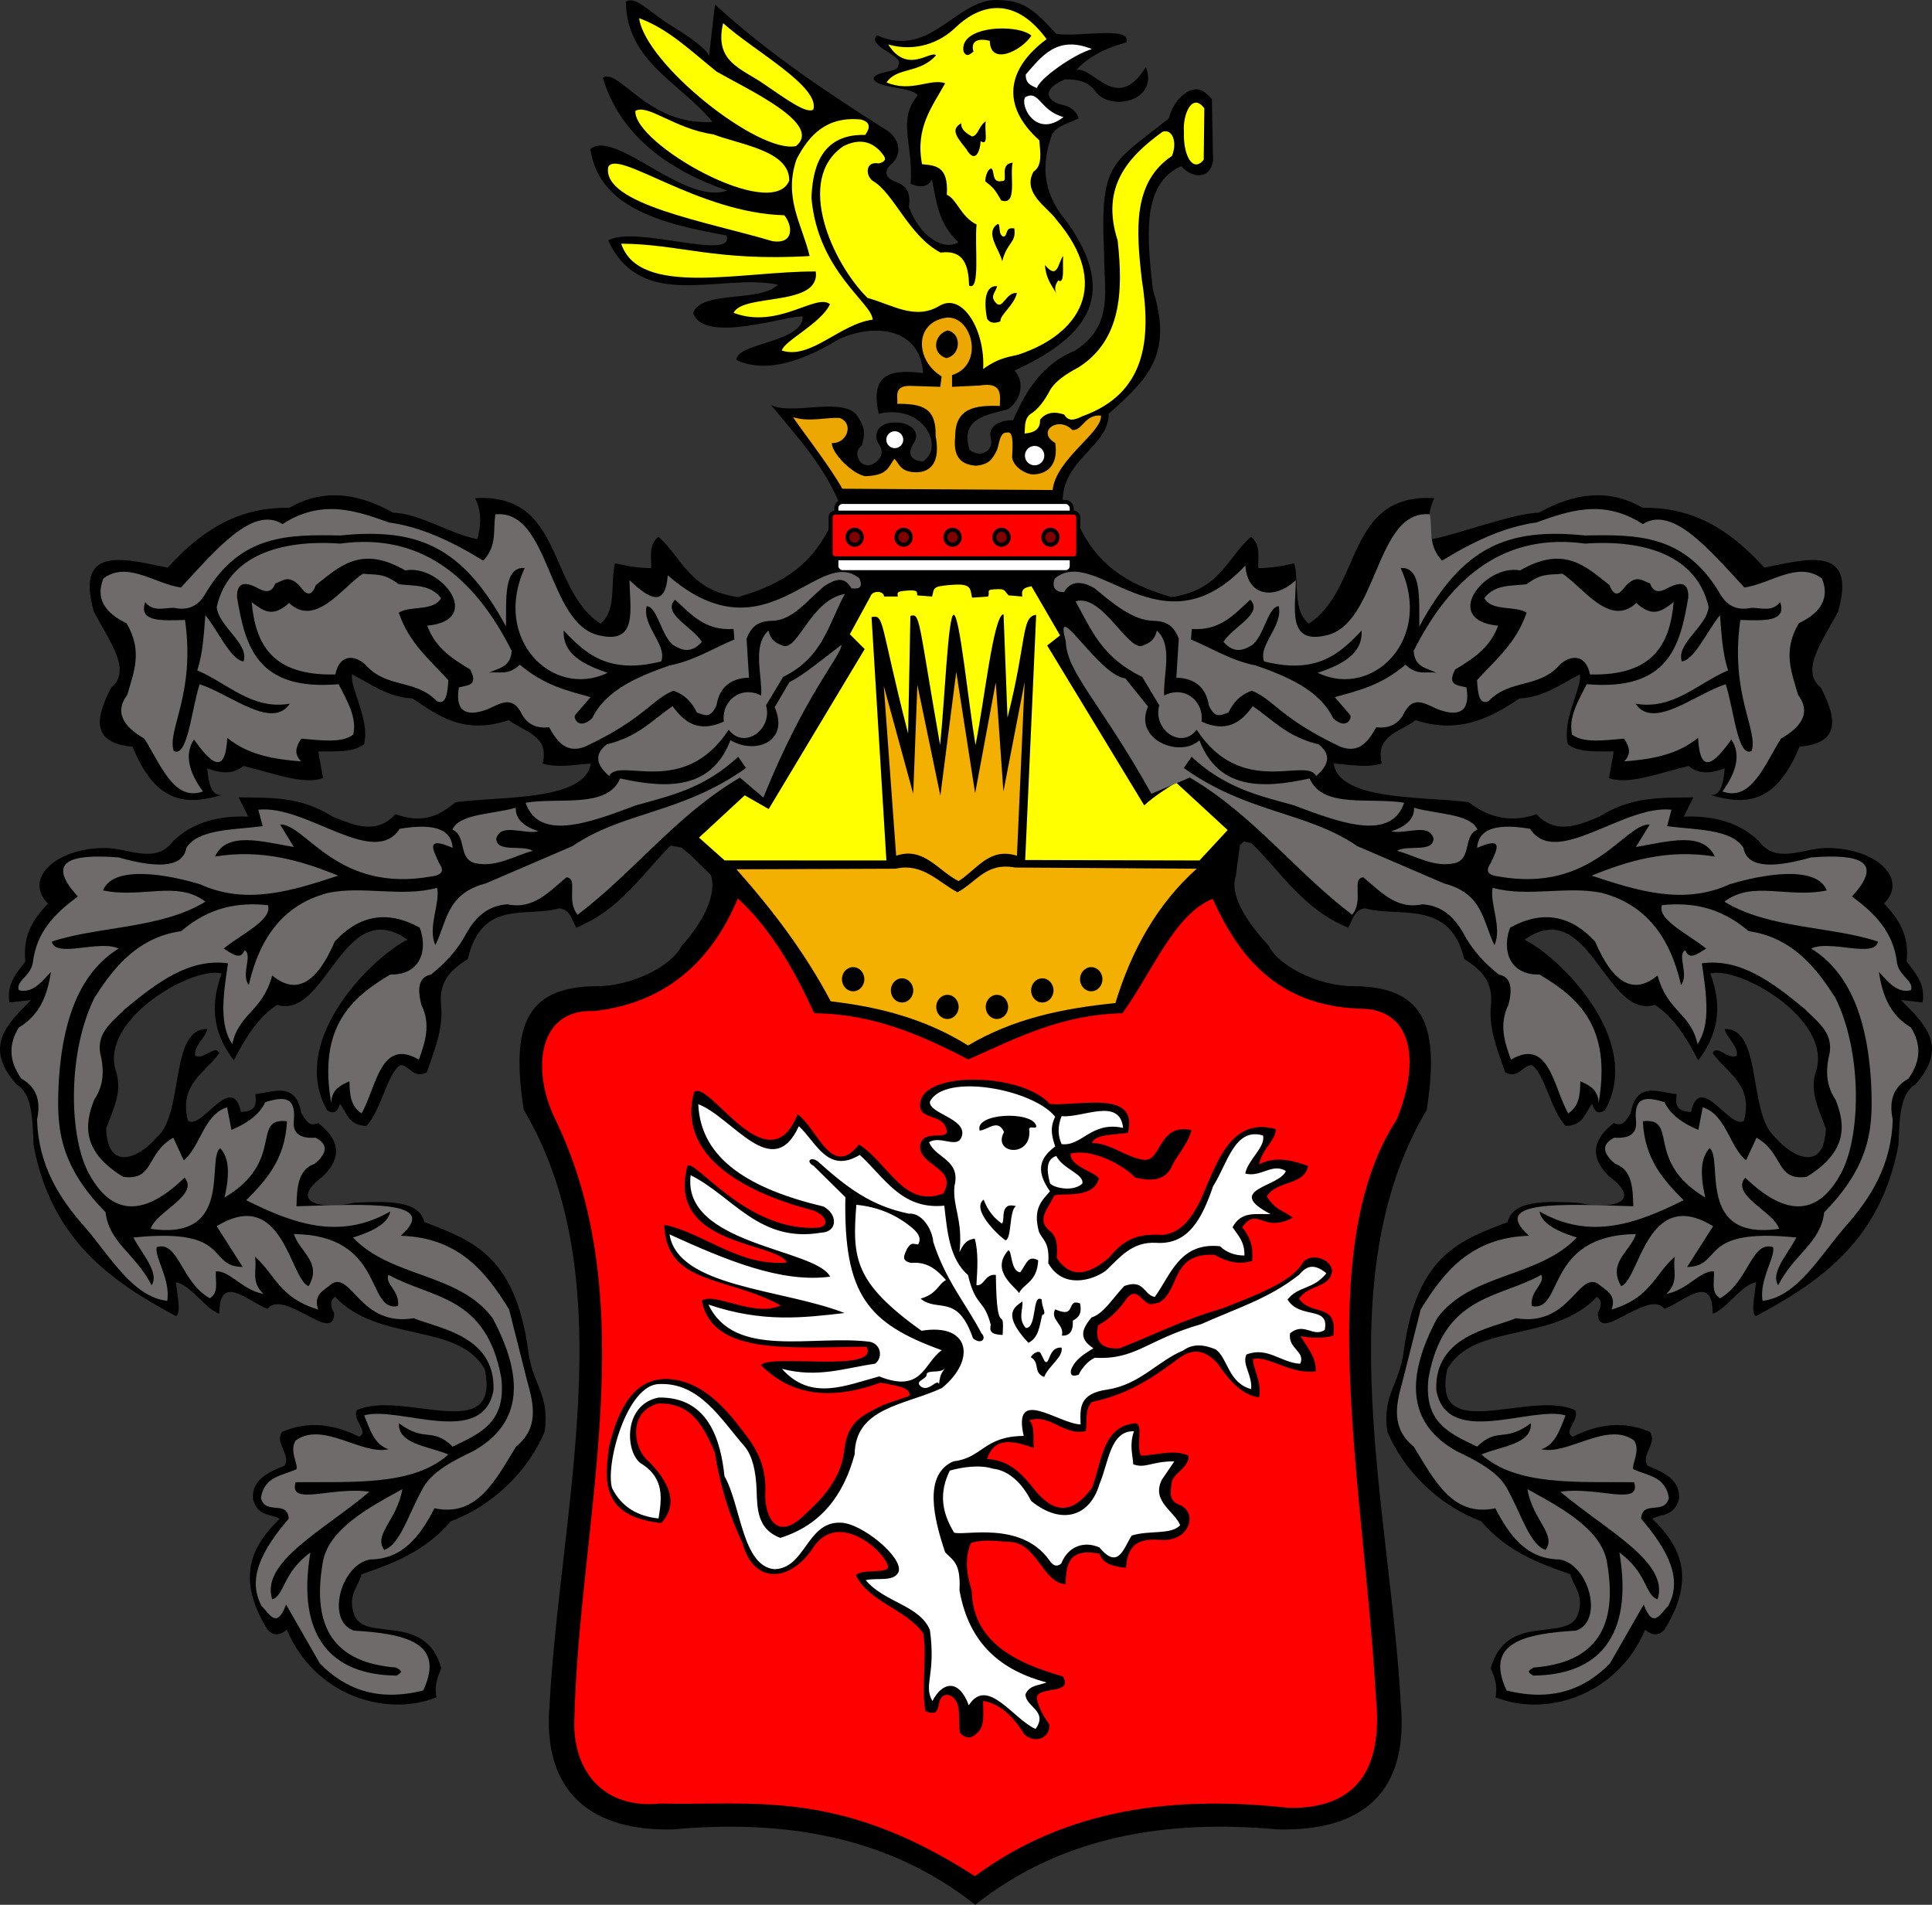
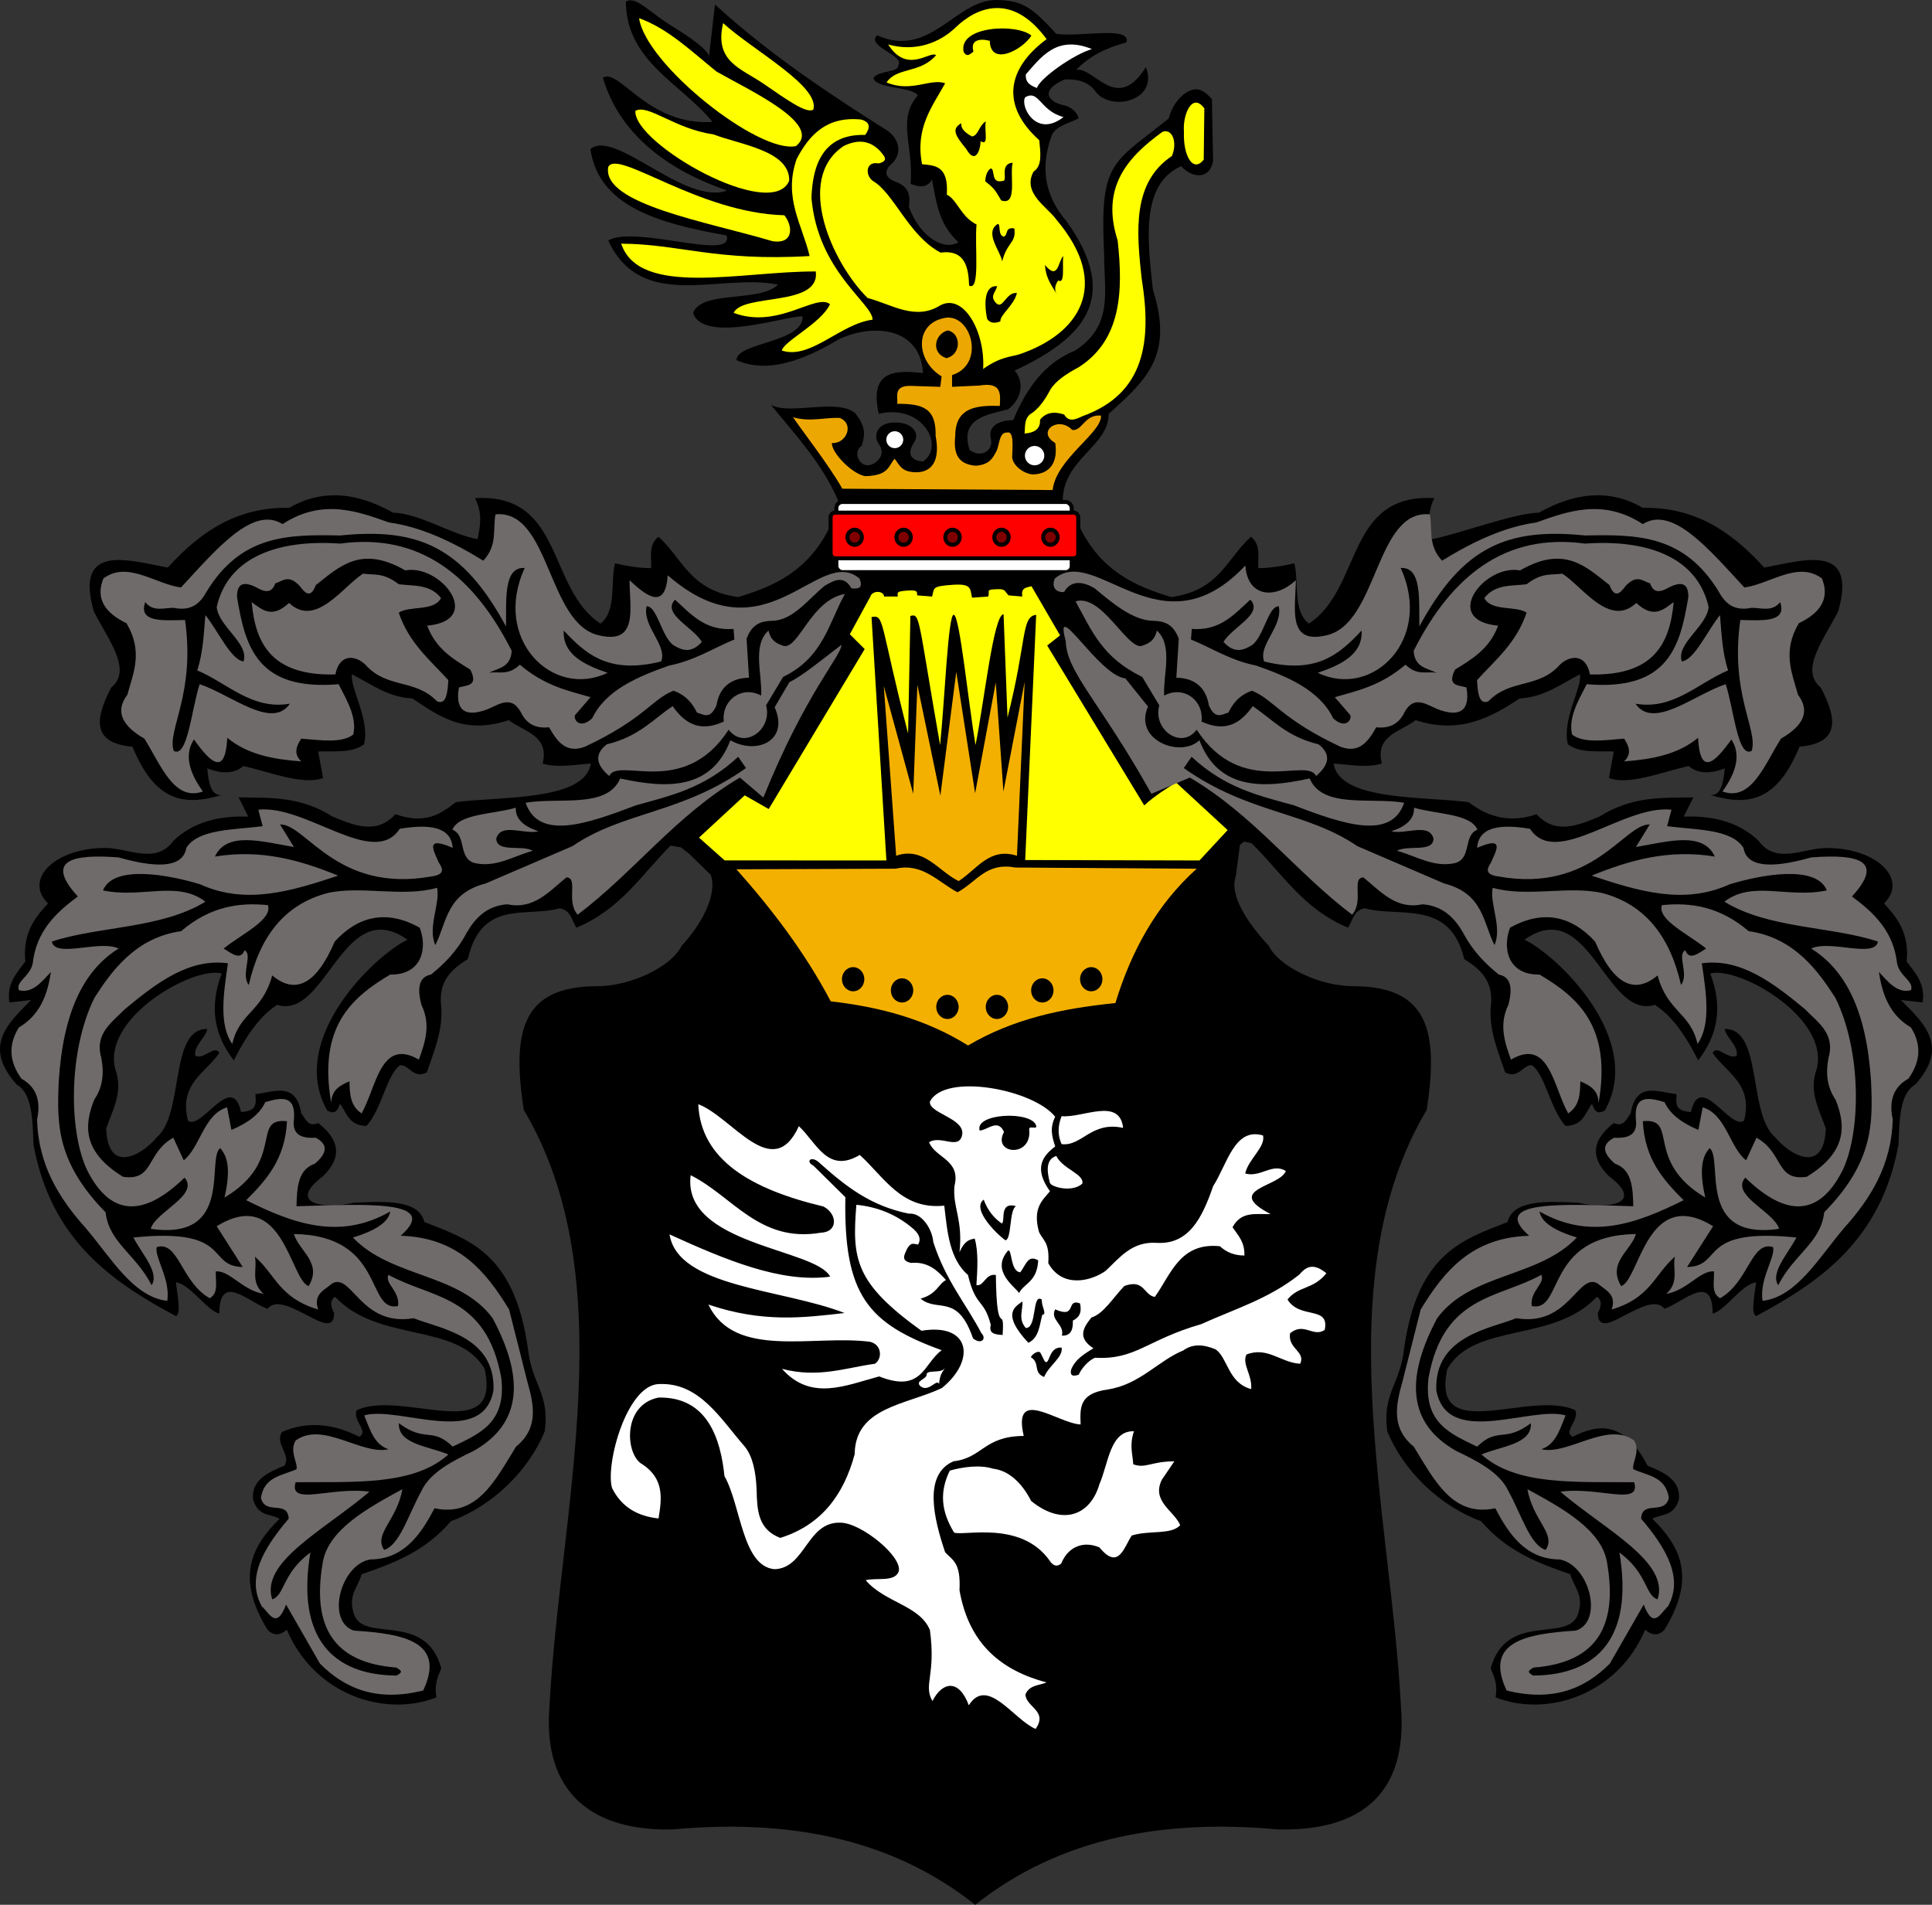
<svg xmlns="http://www.w3.org/2000/svg" xmlns:ns1="http://sodipodi.sourceforge.net/DTD/sodipodi-0.dtd" xmlns:ns2="http://www.inkscape.org/namespaces/inkscape" id="svg2" ns1:version="0.32" ns2:version="0.45.1" width="1026.201" height="1011.723" version="1.0" ns1:docbase="E:\WIKIPEDIA\Poczekalnia" ns1:docname="POL_gmina_Dębno_COA.svg" ns2:output_extension="org.inkscape.output.svg.inkscape">
  <rect width="100%" height="100%" fill="#333333" stroke="none" />
  <defs id="defs5" />
  <ns1:namedview ns2:window-height="702" ns2:window-width="836" ns2:pageshadow="2" ns2:pageopacity="0.0" guidetolerance="10.0" gridtolerance="10.0" objecttolerance="10.0" borderopacity="1.0" bordercolor="#666666" pagecolor="#ffffff" id="base" ns2:zoom="0.4899861" ns2:cx="511.17776" ns2:cy="506.01435" ns2:window-x="42" ns2:window-y="6" ns2:current-layer="svg2" />
  <g id="g3338" transform="translate(-0.134,0.66)">
-     <path id="path3281" d="M 529.688,-0.656 C 507.843,-1.081 494.157,30.875 465.969,18.062 C 460.005,24.034 480.933,28.773 477.25,34.031 C 477.548,37.979 467.394,36.523 464.094,40.625 C 464.649,46.554 484.601,45.194 487.594,50 C 476.432,63.18 485.435,75.795 483.812,97 C 488.603,98.911 492.759,99.128 495.156,94.656 C 497.468,106.197 498.419,117.997 509.188,128 C 501.871,132.67 488.94,125.67 482.875,109.188 C 484.231,100.241 480.471,97.887 476.312,96.031 C 470.727,94.24 468.596,90.417 474.438,85.719 C 479.957,79.585 476.654,72.351 471.594,68.812 C 439.519,48.569 408.019,27.509 379.906,1.719 L 376.719,29.344 C 376.588,27.628 373.461,23.243 356.938,13.125 C 344.696,5.629 337.842,-3.053 332.562,0.219 C 332.802,32.021 361.989,43.676 378.594,64.094 C 344.028,66.268 329.085,35.226 320.344,40.625 C 329.756,72.428 357.226,90.515 386.375,100.531 C 363.815,108.717 326.85,67.626 313.719,78.5 C 318.141,108.742 349.171,117.869 386.031,124.375 C 390.772,138.557 337.527,118.653 323.188,127.062 C 341.044,165.406 382.698,144.238 413.375,150.531 C 403.644,160.175 372.788,153.334 368.281,165.562 C 373.867,182.412 419.065,166.523 426.5,167.438 C 426.588,181.573 391.292,181.169 391.344,190.625 C 410.271,199.185 432.586,187.324 446.156,179.312 C 464.84,170.843 489.054,173.637 490.406,197.5 C 474.998,195.665 461.77,196.464 466.906,219.125 C 490.422,213.577 502.186,236.523 490.406,244.469 C 482.895,243.819 482.198,239.569 485.75,234.188 C 488.978,229.297 484.336,223.529 475.625,223.781 C 466.053,223.557 463.913,230.672 466.688,234.781 C 468.425,237.354 469.732,240.563 466.219,244.094 C 458.229,251.334 451.945,240.036 457.812,236.125 C 459.757,229.869 459.904,226.176 454.688,219.125 C 445.477,210.444 420.417,220.046 409.594,214.406 C 422.679,230.329 436.804,245.42 445.312,265.156 L 444.438,283.844 L 440.844,279.312 C 429.519,302.5 411.429,310.768 392.156,316.469 C 366.402,312.913 362.736,295.872 349.875,284.438 C 344.437,288.803 346.231,295.231 346.031,301.094 C 340.061,301.115 333.554,300.116 326.781,298.531 C 324.246,309.228 327.768,323.703 319.094,330.562 C 290.683,312.051 299.718,261.115 252.469,263.938 C 256.396,271.7 255.37,278.749 253.75,285.719 C 239.057,282.936 223.364,272.144 208.906,271.625 C 198.365,265.721 187.906,262.368 177.594,262.406 C 169.573,262.436 161.628,264.516 153.781,269.062 C 127.283,268.601 107.712,280.38 89.25,300.812 C 68.828,297.052 39.424,287.274 49.969,324.156 C 57.95,339.56 70.494,355.331 59.188,364.562 C 50.669,380.873 48.615,394.028 70.5,395.938 C 82.332,424.705 97.364,427.819 117.906,421.562 C 112.421,422.22 110.93,415.564 110.219,407.469 C 117.721,410.326 124.344,410.557 129.438,406.188 C 144.365,409.707 161.242,416.491 171.719,412.594 L 169.156,398.5 C 177.752,398.177 187.155,399.482 193.5,394.656 C 196.768,381.592 185.914,364.722 187.094,357.5 C 197.196,362.638 206.077,369.639 219.156,370.312 C 233.081,379.509 246.342,389.806 270.406,381.844 C 278.371,388.045 292.154,389.874 288.344,404.906 C 296.887,407.349 305.425,405.41 313.969,404.906 C 310.853,424.915 266.014,422.246 242.219,425.406 C 234.282,431.656 226.008,437.388 210.188,431.812 C 200.129,442.723 188.472,437.88 176.844,433.094 C 159.073,421.904 143.103,423.235 126.875,422.844 L 132,433.094 C 114.613,432.393 101.626,436.957 92.281,445.906 C 82.886,458.734 68.645,449.858 56.375,449.75 C 29.639,449.535 12.458,466.271 25.625,479.219 C 18.442,486.899 12.069,495.258 13.594,510.062 C 8.963,516.173 3.56,521.799 5.125,531.781 L 16.656,530.5 C 4.273,542.933 -9.161,555.086 8.969,575.344 C 17.295,580.154 17.423,593.972 17.938,607.375 C 27.2,657.632 58.924,679.838 93.562,698.375 C 96.494,697.084 94.398,687.754 93.562,680.438 C 101.432,681.642 109.514,695.009 116.625,697.094 C 116.676,675.007 131.846,690.735 142.25,694.531 C 147.013,688.416 157.214,695 166.594,699.656 C 171.33,702.093 177.728,704.898 177.594,696.719 C 175.672,693.155 175.237,690.086 178.125,688.125 C 201.195,712.801 243.383,701.473 257.594,726.562 C 266.471,767.809 213.712,737.206 189.656,748.344 C 187.055,753.542 196.359,759.719 190.938,762.469 C 177.268,755.554 163.607,753.96 149.938,759.906 C 145.84,766.188 154.972,771.863 151.219,777.844 C 141.946,781.536 133.551,785.761 134.562,795.781 C 137.318,805.03 143.752,803.228 148.656,806.031 C 134.03,820.373 125.023,837.089 142.25,864.969 C 145.667,868.542 149.083,867.813 152.5,864.969 C 166.997,899.408 204.481,911.757 231.969,900.875 C 230.72,894.171 232.643,889.851 234.531,885.5 C 226.341,855.334 194.103,871.803 188.375,857.281 C 184.481,846.784 190.381,842.414 192.219,835.5 C 209.125,829.68 225.904,823.384 239.656,807.312 C 261.137,799.439 280.671,781.07 289.469,759.594 C 292.186,739.412 282.785,734.987 280.594,716.094 C 273.495,664.613 249.05,657.745 225.562,648.406 C 222.579,636.629 205.496,637.367 188.375,638.156 C 170.719,642.023 152.839,638.236 171.719,624.062 C 181.784,614.26 180.809,604.842 169.156,595.844 C 163.838,598.209 162.482,593.645 160.188,590.719 C 157.246,573.501 145.627,579.441 135.844,580.469 C 135.908,584.729 137.359,589.569 128.156,589.969 C 123.323,568.028 107.092,600.115 99.969,594.562 C 94.997,575.172 109.167,569.304 116.625,558.688 C 114.465,553.783 108.084,562.74 103.812,559.969 C 102.974,554.774 109.614,550.276 110.219,545.875 C 89.874,545.51 98.176,591.122 83.312,603.531 C 75.076,613.4 57.376,622.917 56.531,598.781 C 60.009,588.767 65.612,579.188 61.5,567.656 C 53.653,540.208 102.743,512.338 117.906,516.406 C 110.696,535.345 114.674,550.011 124.312,562.531 C 130.689,550.08 137.803,539.122 147.375,533.062 C 173.505,541.204 182.245,474.159 216.594,498.469 C 199.552,506.469 152.469,551.147 173.906,589.156 C 176.449,590.512 178.935,591.349 180.688,585.594 C 184.394,590.239 185.135,597.138 194.719,597.375 C 202.657,589.197 205.758,569.506 212.75,565.094 C 217.427,564.916 219.753,572.634 226.844,568.938 C 230.581,557.795 235.379,547.015 234.531,534.344 C 232.667,520.247 240.204,514.113 248.625,508.719 C 256.131,476.683 279.609,486.865 297.312,481.781 C 303.439,482.689 303.785,488.25 306.281,492.062 C 329.658,482.411 340.934,463.937 356.312,448.469 L 361.906,449.438 C 361.918,449.446 361.926,449.46 361.938,449.469 C 363.409,450.616 364.86,451.769 366.312,452.938 L 377.688,464.062 C 381.338,474.594 372.637,490.458 362.25,501.625 C 356.644,513.062 334.679,523.26 317.125,523.156 C 277.388,523.292 271.949,547.005 278.312,588.812 C 331.86,678.909 297.496,801.558 292,905.5 C 288.166,952.291 315.51,972.045 357.406,971.031 C 416.625,965.613 472.204,974.624 518.125,1011.062 C 564.046,974.624 619.656,965.613 678.875,971.031 C 722.844,972.045 748.084,952.291 744.25,905.5 C 738.754,801.558 704.422,678.909 757.969,588.812 C 764.333,547.005 758.862,523.292 719.125,523.156 C 701.571,523.26 679.606,513.062 674,501.625 C 663.613,490.458 652.881,475.282 656.531,464.75 L 658.75,448.094 L 660.875,446.344 L 664.906,447.188 C 680.948,462.899 692.174,482.148 716.188,492.062 C 718.684,488.25 719.029,482.689 725.156,481.781 C 742.86,486.865 770.338,476.683 777.844,508.719 C 786.265,514.113 793.802,520.247 791.938,534.344 C 791.09,547.015 795.888,557.795 799.625,568.938 C 806.715,572.634 809.042,564.916 813.719,565.094 C 820.711,569.506 823.812,589.197 831.75,597.375 C 841.334,597.138 842.074,590.239 845.781,585.594 C 847.534,591.349 850.02,590.512 852.562,589.156 C 874,551.147 826.917,506.469 809.875,498.469 C 844.223,474.159 852.964,541.204 879.094,533.062 C 888.666,539.122 895.78,550.08 902.156,562.531 C 911.795,550.011 915.773,535.345 908.562,516.406 C 923.726,512.338 972.784,540.208 964.938,567.656 C 960.825,579.188 966.46,588.767 969.938,598.781 C 969.093,622.917 951.393,613.4 943.156,603.531 C 928.292,591.122 936.595,545.51 916.25,545.875 C 916.855,550.276 923.495,554.774 922.656,559.969 C 918.384,562.74 912.004,553.783 909.844,558.688 C 917.301,569.304 931.472,575.172 926.5,594.562 C 919.376,600.115 903.146,568.028 898.312,589.969 C 889.11,589.569 890.561,584.729 890.625,580.469 C 880.842,579.441 869.223,573.501 866.281,590.719 C 863.986,593.645 862.631,598.209 857.312,595.844 C 845.659,604.842 844.685,614.26 854.75,624.062 C 873.63,638.236 855.719,642.023 838.062,638.156 C 820.941,637.367 803.89,636.629 800.906,648.406 C 777.419,657.745 752.973,664.613 745.875,716.094 C 743.684,734.987 734.283,739.412 737,759.594 C 745.797,781.07 765.332,799.439 786.812,807.312 C 800.565,823.384 817.312,829.68 834.219,835.5 C 836.057,842.414 841.957,846.784 838.062,857.281 C 832.335,871.803 800.128,855.334 791.938,885.5 C 793.825,889.851 795.749,894.171 794.5,900.875 C 821.987,911.757 859.472,899.408 873.969,864.969 C 877.386,867.813 880.801,868.542 884.219,864.969 C 901.446,837.089 892.439,820.373 877.812,806.031 C 882.716,803.228 889.151,805.03 891.906,795.781 C 892.918,785.761 884.522,781.536 875.25,777.844 C 871.496,771.863 880.628,766.188 876.531,759.906 C 862.861,753.96 849.17,755.554 835.5,762.469 C 830.078,759.719 839.382,753.542 836.781,748.344 C 812.725,737.206 759.998,767.809 768.875,726.562 C 783.086,701.473 825.273,712.801 848.344,688.125 C 851.232,690.086 850.765,693.155 848.844,696.719 C 848.709,704.898 855.138,702.093 859.875,699.656 C 869.255,695 879.455,688.416 884.219,694.531 C 894.623,690.735 909.793,675.007 909.844,697.094 C 916.955,695.009 925.037,681.642 932.906,680.438 C 932.071,687.754 929.975,697.084 932.906,698.375 C 967.544,679.838 999.269,657.632 1008.531,607.375 C 1009.046,593.972 1009.174,580.154 1017.5,575.344 C 1035.63,555.086 1022.196,542.933 1009.812,530.5 L 1021.344,531.781 C 1022.909,521.799 1017.506,516.173 1012.875,510.062 C 1014.4,495.258 1008.027,486.899 1000.844,479.219 C 1014.01,466.271 996.798,449.535 970.062,449.75 C 957.793,449.858 943.583,458.734 934.188,445.906 C 924.843,436.957 911.855,432.393 894.469,433.094 L 899.594,422.844 C 883.366,423.235 867.395,421.904 849.625,433.094 C 837.997,437.88 826.34,442.723 816.281,431.812 C 800.461,437.388 788.187,431.656 780.25,425.406 C 756.454,422.246 711.616,424.915 708.5,404.906 C 717.044,405.41 725.581,407.349 734.125,404.906 C 730.315,389.874 744.097,388.045 752.062,381.844 C 776.126,389.806 793.388,379.509 807.312,370.312 C 820.391,369.639 829.242,362.638 839.344,357.5 C 840.523,364.722 829.669,381.592 832.938,394.656 C 839.282,399.482 848.717,398.177 857.312,398.5 L 854.75,412.594 C 865.227,416.491 882.104,409.707 897.031,406.188 C 902.125,410.557 908.748,410.326 916.25,407.469 C 915.539,415.564 914.048,422.22 908.562,421.562 C 929.104,427.819 944.137,424.705 955.969,395.938 C 977.853,394.028 975.799,380.873 967.281,364.562 C 955.975,355.331 968.487,339.56 976.469,324.156 C 987.014,287.274 957.641,297.052 937.219,300.812 C 918.756,280.38 899.186,268.601 872.688,269.062 C 854.751,258.67 836.302,261.129 817.562,271.625 C 803.104,272.144 775.412,282.936 760.719,285.719 C 759.099,278.749 758.072,271.7 762,263.938 C 714.75,261.115 723.754,312.051 695.344,330.562 C 686.669,323.703 690.192,309.228 687.656,298.531 C 680.883,300.116 674.408,301.115 668.438,301.094 C 668.238,295.231 670.032,288.803 664.594,284.438 C 651.733,295.872 648.067,312.913 622.312,316.469 C 603.04,310.768 584.949,302.5 573.625,279.312 L 569.688,284.25 L 564.594,266 C 564.34,243.062 589.066,236.673 589.031,219.125 C 609.522,200.782 623.49,187.811 612.531,153.344 C 609.661,127.483 605.813,97.084 627.562,87.594 C 633.199,94.054 642.742,94.943 644.469,84.781 L 643.844,51.938 C 641.977,50.096 638.738,45.96 634.062,46.906 C 628.694,47.993 622.892,54.295 620.969,62.219 C 590.866,86.48 584.215,84.593 586.594,134.219 C 586.522,153.95 591.848,172.103 571.188,185.562 C 554.81,192.101 545.271,205.877 538.281,222.531 C 529.038,222.529 524.934,226.961 526.438,232.375 C 528.012,238.044 521.787,243.168 515.125,238.312 C 509.863,221.506 524.109,219.739 535.625,216.719 C 544.062,210.33 543.465,200.831 539.031,196.188 C 574.09,179.803 596.617,158.538 566.5,116.719 C 555.911,104.314 551.938,89.5 558.969,70.688 C 561.783,65.986 568.081,64.753 573.062,62.219 C 572.301,58.87 568.922,55.983 565.031,55.188 C 556.915,53.528 552.205,47.37 565.562,41.562 C 571.967,41.166 578.281,42.688 581.938,47.812 C 589.83,58.874 615.79,53.085 608.781,34.969 C 593.311,59.86 581.467,34.903 571.875,36.438 C 578.908,28.83 588.21,24.659 598.438,21.844 C 601.07,12.904 574.211,19.167 561.188,17.344 C 548.429,3.443 543.522,-0.382 529.688,-0.656 z M 447.406,287.594 L 566.219,288.656 L 556.188,301.281 L 455.906,298.281 L 447.406,287.594 z " style="fill:#000000;fill-rule:evenodd;stroke:none;stroke-width:1px;stroke-linecap:butt;stroke-linejoin:miter;stroke-opacity:1" />
-     <path ns1:nodetypes="ccccccccccccccc" id="path3248" d="M 517.974,995.876 C 446.065,949.371 400.85,958.388 350.772,957.291 C 320.598,960.341 304.749,939.962 305.172,914.029 C 307.427,808.423 342.997,692.276 294.921,593.521 C 282.534,568.065 285.59,535 315.695,536.365 C 353.483,532.205 378.114,510.053 392.04,476.525 C 409.733,492.857 422.254,514.791 432.619,537.534 C 463.872,537.777 489.551,549.168 514.466,562.088 C 539.723,550.865 563.996,538.166 596.313,537.534 C 611.889,516.191 623.784,485.033 644.252,476.733 C 657.807,506.735 678.174,533.627 722.799,535.124 C 749.557,535.138 755.245,561.491 741.987,594.073 C 697.024,662.833 724.553,788.281 730.983,901.096 C 734.797,939.474 720.382,959.927 685.175,959.63 C 624.228,952.865 567.023,959.628 517.974,995.876 z " style="fill:#ff0000;fill-rule:evenodd;stroke:none;stroke-width:1px;stroke-linecap:butt;stroke-linejoin:miter;stroke-opacity:1" />
+     <path id="path3281" d="M 529.688,-0.656 C 507.843,-1.081 494.157,30.875 465.969,18.062 C 460.005,24.034 480.933,28.773 477.25,34.031 C 477.548,37.979 467.394,36.523 464.094,40.625 C 464.649,46.554 484.601,45.194 487.594,50 C 476.432,63.18 485.435,75.795 483.812,97 C 488.603,98.911 492.759,99.128 495.156,94.656 C 497.468,106.197 498.419,117.997 509.188,128 C 501.871,132.67 488.94,125.67 482.875,109.188 C 484.231,100.241 480.471,97.887 476.312,96.031 C 470.727,94.24 468.596,90.417 474.438,85.719 C 479.957,79.585 476.654,72.351 471.594,68.812 C 439.519,48.569 408.019,27.509 379.906,1.719 L 376.719,29.344 C 376.588,27.628 373.461,23.243 356.938,13.125 C 344.696,5.629 337.842,-3.053 332.562,0.219 C 332.802,32.021 361.989,43.676 378.594,64.094 C 344.028,66.268 329.085,35.226 320.344,40.625 C 329.756,72.428 357.226,90.515 386.375,100.531 C 363.815,108.717 326.85,67.626 313.719,78.5 C 318.141,108.742 349.171,117.869 386.031,124.375 C 390.772,138.557 337.527,118.653 323.188,127.062 C 341.044,165.406 382.698,144.238 413.375,150.531 C 403.644,160.175 372.788,153.334 368.281,165.562 C 373.867,182.412 419.065,166.523 426.5,167.438 C 426.588,181.573 391.292,181.169 391.344,190.625 C 410.271,199.185 432.586,187.324 446.156,179.312 C 464.84,170.843 489.054,173.637 490.406,197.5 C 474.998,195.665 461.77,196.464 466.906,219.125 C 490.422,213.577 502.186,236.523 490.406,244.469 C 482.895,243.819 482.198,239.569 485.75,234.188 C 488.978,229.297 484.336,223.529 475.625,223.781 C 466.053,223.557 463.913,230.672 466.688,234.781 C 468.425,237.354 469.732,240.563 466.219,244.094 C 458.229,251.334 451.945,240.036 457.812,236.125 C 459.757,229.869 459.904,226.176 454.688,219.125 C 445.477,210.444 420.417,220.046 409.594,214.406 C 422.679,230.329 436.804,245.42 445.312,265.156 L 444.438,283.844 L 440.844,279.312 C 429.519,302.5 411.429,310.768 392.156,316.469 C 366.402,312.913 362.736,295.872 349.875,284.438 C 344.437,288.803 346.231,295.231 346.031,301.094 C 340.061,301.115 333.554,300.116 326.781,298.531 C 324.246,309.228 327.768,323.703 319.094,330.562 C 290.683,312.051 299.718,261.115 252.469,263.938 C 256.396,271.7 255.37,278.749 253.75,285.719 C 239.057,282.936 223.364,272.144 208.906,271.625 C 198.365,265.721 187.906,262.368 177.594,262.406 C 169.573,262.436 161.628,264.516 153.781,269.062 C 127.283,268.601 107.712,280.38 89.25,300.812 C 68.828,297.052 39.424,287.274 49.969,324.156 C 57.95,339.56 70.494,355.331 59.188,364.562 C 50.669,380.873 48.615,394.028 70.5,395.938 C 82.332,424.705 97.364,427.819 117.906,421.562 C 112.421,422.22 110.93,415.564 110.219,407.469 C 117.721,410.326 124.344,410.557 129.438,406.188 C 144.365,409.707 161.242,416.491 171.719,412.594 L 169.156,398.5 C 177.752,398.177 187.155,399.482 193.5,394.656 C 196.768,381.592 185.914,364.722 187.094,357.5 C 197.196,362.638 206.077,369.639 219.156,370.312 C 233.081,379.509 246.342,389.806 270.406,381.844 C 278.371,388.045 292.154,389.874 288.344,404.906 C 296.887,407.349 305.425,405.41 313.969,404.906 C 310.853,424.915 266.014,422.246 242.219,425.406 C 234.282,431.656 226.008,437.388 210.188,431.812 C 200.129,442.723 188.472,437.88 176.844,433.094 C 159.073,421.904 143.103,423.235 126.875,422.844 L 132,433.094 C 114.613,432.393 101.626,436.957 92.281,445.906 C 82.886,458.734 68.645,449.858 56.375,449.75 C 29.639,449.535 12.458,466.271 25.625,479.219 C 18.442,486.899 12.069,495.258 13.594,510.062 C 8.963,516.173 3.56,521.799 5.125,531.781 L 16.656,530.5 C 4.273,542.933 -9.161,555.086 8.969,575.344 C 17.295,580.154 17.423,593.972 17.938,607.375 C 27.2,657.632 58.924,679.838 93.562,698.375 C 96.494,697.084 94.398,687.754 93.562,680.438 C 101.432,681.642 109.514,695.009 116.625,697.094 C 116.676,675.007 131.846,690.735 142.25,694.531 C 147.013,688.416 157.214,695 166.594,699.656 C 171.33,702.093 177.728,704.898 177.594,696.719 C 175.672,693.155 175.237,690.086 178.125,688.125 C 201.195,712.801 243.383,701.473 257.594,726.562 C 266.471,767.809 213.712,737.206 189.656,748.344 C 187.055,753.542 196.359,759.719 190.938,762.469 C 177.268,755.554 163.607,753.96 149.938,759.906 C 145.84,766.188 154.972,771.863 151.219,777.844 C 141.946,781.536 133.551,785.761 134.562,795.781 C 137.318,805.03 143.752,803.228 148.656,806.031 C 134.03,820.373 125.023,837.089 142.25,864.969 C 145.667,868.542 149.083,867.813 152.5,864.969 C 166.997,899.408 204.481,911.757 231.969,900.875 C 230.72,894.171 232.643,889.851 234.531,885.5 C 226.341,855.334 194.103,871.803 188.375,857.281 C 184.481,846.784 190.381,842.414 192.219,835.5 C 209.125,829.68 225.904,823.384 239.656,807.312 C 261.137,799.439 280.671,781.07 289.469,759.594 C 292.186,739.412 282.785,734.987 280.594,716.094 C 273.495,664.613 249.05,657.745 225.562,648.406 C 222.579,636.629 205.496,637.367 188.375,638.156 C 170.719,642.023 152.839,638.236 171.719,624.062 C 181.784,614.26 180.809,604.842 169.156,595.844 C 163.838,598.209 162.482,593.645 160.188,590.719 C 157.246,573.501 145.627,579.441 135.844,580.469 C 135.908,584.729 137.359,589.569 128.156,589.969 C 123.323,568.028 107.092,600.115 99.969,594.562 C 94.997,575.172 109.167,569.304 116.625,558.688 C 114.465,553.783 108.084,562.74 103.812,559.969 C 102.974,554.774 109.614,550.276 110.219,545.875 C 89.874,545.51 98.176,591.122 83.312,603.531 C 75.076,613.4 57.376,622.917 56.531,598.781 C 60.009,588.767 65.612,579.188 61.5,567.656 C 53.653,540.208 102.743,512.338 117.906,516.406 C 110.696,535.345 114.674,550.011 124.312,562.531 C 130.689,550.08 137.803,539.122 147.375,533.062 C 173.505,541.204 182.245,474.159 216.594,498.469 C 199.552,506.469 152.469,551.147 173.906,589.156 C 176.449,590.512 178.935,591.349 180.688,585.594 C 184.394,590.239 185.135,597.138 194.719,597.375 C 202.657,589.197 205.758,569.506 212.75,565.094 C 217.427,564.916 219.753,572.634 226.844,568.938 C 230.581,557.795 235.379,547.015 234.531,534.344 C 232.667,520.247 240.204,514.113 248.625,508.719 C 256.131,476.683 279.609,486.865 297.312,481.781 C 303.439,482.689 303.785,488.25 306.281,492.062 C 329.658,482.411 340.934,463.937 356.312,448.469 L 361.906,449.438 C 361.918,449.446 361.926,449.46 361.938,449.469 C 363.409,450.616 364.86,451.769 366.312,452.938 L 377.688,464.062 C 381.338,474.594 372.637,490.458 362.25,501.625 C 356.644,513.062 334.679,523.26 317.125,523.156 C 277.388,523.292 271.949,547.005 278.312,588.812 C 331.86,678.909 297.496,801.558 292,905.5 C 288.166,952.291 315.51,972.045 357.406,971.031 C 416.625,965.613 472.204,974.624 518.125,1011.062 C 564.046,974.624 619.656,965.613 678.875,971.031 C 722.844,972.045 748.084,952.291 744.25,905.5 C 738.754,801.558 704.422,678.909 757.969,588.812 C 764.333,547.005 758.862,523.292 719.125,523.156 C 701.571,523.26 679.606,513.062 674,501.625 C 663.613,490.458 652.881,475.282 656.531,464.75 L 658.75,448.094 L 660.875,446.344 L 664.906,447.188 C 680.948,462.899 692.174,482.148 716.188,492.062 C 718.684,488.25 719.029,482.689 725.156,481.781 C 742.86,486.865 770.338,476.683 777.844,508.719 C 786.265,514.113 793.802,520.247 791.938,534.344 C 791.09,547.015 795.888,557.795 799.625,568.938 C 806.715,572.634 809.042,564.916 813.719,565.094 C 820.711,569.506 823.812,589.197 831.75,597.375 C 841.334,597.138 842.074,590.239 845.781,585.594 C 847.534,591.349 850.02,590.512 852.562,589.156 C 874,551.147 826.917,506.469 809.875,498.469 C 844.223,474.159 852.964,541.204 879.094,533.062 C 888.666,539.122 895.78,550.08 902.156,562.531 C 911.795,550.011 915.773,535.345 908.562,516.406 C 923.726,512.338 972.784,540.208 964.938,567.656 C 960.825,579.188 966.46,588.767 969.938,598.781 C 969.093,622.917 951.393,613.4 943.156,603.531 C 928.292,591.122 936.595,545.51 916.25,545.875 C 916.855,550.276 923.495,554.774 922.656,559.969 C 918.384,562.74 912.004,553.783 909.844,558.688 C 917.301,569.304 931.472,575.172 926.5,594.562 C 919.376,600.115 903.146,568.028 898.312,589.969 C 889.11,589.569 890.561,584.729 890.625,580.469 C 880.842,579.441 869.223,573.501 866.281,590.719 C 863.986,593.645 862.631,598.209 857.312,595.844 C 845.659,604.842 844.685,614.26 854.75,624.062 C 873.63,638.236 855.719,642.023 838.062,638.156 C 820.941,637.367 803.89,636.629 800.906,648.406 C 777.419,657.745 752.973,664.613 745.875,716.094 C 743.684,734.987 734.283,739.412 737,759.594 C 745.797,781.07 765.332,799.439 786.812,807.312 C 800.565,823.384 817.312,829.68 834.219,835.5 C 836.057,842.414 841.957,846.784 838.062,857.281 C 832.335,871.803 800.128,855.334 791.938,885.5 C 793.825,889.851 795.749,894.171 794.5,900.875 C 821.987,911.757 859.472,899.408 873.969,864.969 C 877.386,867.813 880.801,868.542 884.219,864.969 C 901.446,837.089 892.439,820.373 877.812,806.031 C 882.716,803.228 889.151,805.03 891.906,795.781 C 892.918,785.761 884.522,781.536 875.25,777.844 C 862.861,753.96 849.17,755.554 835.5,762.469 C 830.078,759.719 839.382,753.542 836.781,748.344 C 812.725,737.206 759.998,767.809 768.875,726.562 C 783.086,701.473 825.273,712.801 848.344,688.125 C 851.232,690.086 850.765,693.155 848.844,696.719 C 848.709,704.898 855.138,702.093 859.875,699.656 C 869.255,695 879.455,688.416 884.219,694.531 C 894.623,690.735 909.793,675.007 909.844,697.094 C 916.955,695.009 925.037,681.642 932.906,680.438 C 932.071,687.754 929.975,697.084 932.906,698.375 C 967.544,679.838 999.269,657.632 1008.531,607.375 C 1009.046,593.972 1009.174,580.154 1017.5,575.344 C 1035.63,555.086 1022.196,542.933 1009.812,530.5 L 1021.344,531.781 C 1022.909,521.799 1017.506,516.173 1012.875,510.062 C 1014.4,495.258 1008.027,486.899 1000.844,479.219 C 1014.01,466.271 996.798,449.535 970.062,449.75 C 957.793,449.858 943.583,458.734 934.188,445.906 C 924.843,436.957 911.855,432.393 894.469,433.094 L 899.594,422.844 C 883.366,423.235 867.395,421.904 849.625,433.094 C 837.997,437.88 826.34,442.723 816.281,431.812 C 800.461,437.388 788.187,431.656 780.25,425.406 C 756.454,422.246 711.616,424.915 708.5,404.906 C 717.044,405.41 725.581,407.349 734.125,404.906 C 730.315,389.874 744.097,388.045 752.062,381.844 C 776.126,389.806 793.388,379.509 807.312,370.312 C 820.391,369.639 829.242,362.638 839.344,357.5 C 840.523,364.722 829.669,381.592 832.938,394.656 C 839.282,399.482 848.717,398.177 857.312,398.5 L 854.75,412.594 C 865.227,416.491 882.104,409.707 897.031,406.188 C 902.125,410.557 908.748,410.326 916.25,407.469 C 915.539,415.564 914.048,422.22 908.562,421.562 C 929.104,427.819 944.137,424.705 955.969,395.938 C 977.853,394.028 975.799,380.873 967.281,364.562 C 955.975,355.331 968.487,339.56 976.469,324.156 C 987.014,287.274 957.641,297.052 937.219,300.812 C 918.756,280.38 899.186,268.601 872.688,269.062 C 854.751,258.67 836.302,261.129 817.562,271.625 C 803.104,272.144 775.412,282.936 760.719,285.719 C 759.099,278.749 758.072,271.7 762,263.938 C 714.75,261.115 723.754,312.051 695.344,330.562 C 686.669,323.703 690.192,309.228 687.656,298.531 C 680.883,300.116 674.408,301.115 668.438,301.094 C 668.238,295.231 670.032,288.803 664.594,284.438 C 651.733,295.872 648.067,312.913 622.312,316.469 C 603.04,310.768 584.949,302.5 573.625,279.312 L 569.688,284.25 L 564.594,266 C 564.34,243.062 589.066,236.673 589.031,219.125 C 609.522,200.782 623.49,187.811 612.531,153.344 C 609.661,127.483 605.813,97.084 627.562,87.594 C 633.199,94.054 642.742,94.943 644.469,84.781 L 643.844,51.938 C 641.977,50.096 638.738,45.96 634.062,46.906 C 628.694,47.993 622.892,54.295 620.969,62.219 C 590.866,86.48 584.215,84.593 586.594,134.219 C 586.522,153.95 591.848,172.103 571.188,185.562 C 554.81,192.101 545.271,205.877 538.281,222.531 C 529.038,222.529 524.934,226.961 526.438,232.375 C 528.012,238.044 521.787,243.168 515.125,238.312 C 509.863,221.506 524.109,219.739 535.625,216.719 C 544.062,210.33 543.465,200.831 539.031,196.188 C 574.09,179.803 596.617,158.538 566.5,116.719 C 555.911,104.314 551.938,89.5 558.969,70.688 C 561.783,65.986 568.081,64.753 573.062,62.219 C 572.301,58.87 568.922,55.983 565.031,55.188 C 556.915,53.528 552.205,47.37 565.562,41.562 C 571.967,41.166 578.281,42.688 581.938,47.812 C 589.83,58.874 615.79,53.085 608.781,34.969 C 593.311,59.86 581.467,34.903 571.875,36.438 C 578.908,28.83 588.21,24.659 598.438,21.844 C 601.07,12.904 574.211,19.167 561.188,17.344 C 548.429,3.443 543.522,-0.382 529.688,-0.656 z M 447.406,287.594 L 566.219,288.656 L 556.188,301.281 L 455.906,298.281 L 447.406,287.594 z " style="fill:#000000;fill-rule:evenodd;stroke:none;stroke-width:1px;stroke-linecap:butt;stroke-linejoin:miter;stroke-opacity:1" />
    <g transform="translate(-1.232,0)" id="g3297" style="stroke:none">
      <path style="fill:#000000;fill-rule:evenodd;stroke:none;stroke-width:0.641;stroke-linecap:butt;stroke-linejoin:miter;stroke-miterlimit:4;stroke-dasharray:none;stroke-opacity:1" d="M 424.997,591.174 C 435.537,598.635 443.129,625.954 457.615,607.203 C 473.294,617.181 481.448,641.208 502.399,633.259 C 510.532,619.234 488.522,618.756 490.185,607.203 C 492.239,598.613 506.382,605.809 504.028,599.06 C 502.259,591.346 491.056,593.794 490.185,587.661 C 487.31,567.738 543.877,568.52 558.971,585.696 C 574.021,587.066 606.495,577.768 600.446,601.064 C 592.976,602.17 582.965,601.75 581.382,606.389 C 591.55,606.556 600.087,614.485 609.067,615.345 C 618.051,616.655 616.777,595.481 634.309,599.629 C 631.523,608.745 625.766,613.557 623.388,619.804 C 619.28,626.776 612.194,626.638 604.324,624.832 C 598.8,618.766 581.991,609.058 569.983,612.088 C 569.811,619.335 583.804,621.878 585.027,625.453 C 581.529,637.513 562.229,631.843 561.026,634.888 C 558.522,640.859 551.706,646.83 558.583,652.801 C 563.146,656.084 563.108,661.667 562.654,667.458 C 570.414,679.212 580.043,676.001 590.339,667.458 C 599.185,656.667 606.219,654.636 618.838,655.244 C 628.693,654.373 634.391,646.226 639.195,636.516 C 648.055,615.891 655.453,592.587 679.094,599.06 C 678.603,605.802 672.055,608.997 670.137,617.788 C 678.822,613.274 687.508,615.586 696.193,618.602 C 694.136,629.302 679.526,626.014 674.208,634.888 C 679.766,643.055 682.454,641.598 688.011,646.145 C 671.891,654.666 669.497,639.657 661.18,651.173 C 665.358,656.412 667.197,661.386 666.453,669.087 C 660.901,670.728 654.616,670.538 646.523,665.83 C 632.919,665.147 629.069,671.697 626.262,677.517 C 623.507,683.86 621.566,688.459 617.21,691.123 C 611.588,692.712 611.589,692.59 606.625,687.815 C 603.419,685.241 601.836,687.131 600.11,688.629 C 596.123,694.517 591.3,699.688 584.64,703.286 C 583.011,711.089 585.441,716.102 596.039,715.5 C 614.15,708.35 631.125,699.78 650.595,694.329 C 666.38,688.025 687.003,680.693 693.08,670.476 C 696.737,664.295 708.439,667.609 708.935,674.403 C 707.746,683.705 696.415,681.427 691.355,689.156 C 697.912,698.604 712.088,690.949 709.557,708.794 C 704.143,710.249 698.302,710.211 692.122,708.985 C 695.747,714.897 700.6,720.362 700.265,727.713 C 686.96,729.588 675.102,719.181 666.88,721.199 C 667.071,726.874 671.823,733.939 670.137,741.556 C 661.204,740.399 654.428,732.769 648.152,723.642 C 640.439,714.962 633.549,716.149 626.981,721.199 C 614.272,730.634 601.228,739.822 581.382,743.999 C 577.586,747.348 578.822,754.053 578.125,759.47 C 565.867,762.078 559.385,749.962 547.998,753.77 C 551.218,756.55 549.978,763.233 550.441,768.426 C 537.575,763.753 529.306,763.294 525.629,774.318 C 536.141,774.691 542.847,780.774 548.812,787.969 C 558.421,800.831 568.73,806.79 581.382,789.597 C 586.573,776.06 586.861,757.619 603.368,755.398 C 609.598,754.093 604.393,767.07 607.439,772.498 C 615.871,772.299 624.589,768.958 632.681,772.498 C 633.109,779.09 623.902,782.014 623.724,787.154 C 622.656,793.107 622.878,796.815 627.795,798.554 C 637.852,802.586 633.525,818.226 618.024,817.282 C 606.391,816.284 600.392,819.349 599.439,832.083 C 592.634,831.429 586.939,829.824 585.454,824.61 C 567.789,821.035 567.844,831.884 567.3,840.8 C 554.468,839.754 552.286,817.545 536.215,818.288 C 529.828,817.727 523.442,816.884 517.056,818.911 C 513.443,827.997 515.046,836.105 517.486,844.056 C 517.988,870.621 539.186,882.189 565.911,889.751 C 567.946,893.062 567.181,895.253 563.469,896.266 C 558.878,897.468 552.094,897.49 552.069,901.151 C 552.905,906.21 555.462,910.696 558.583,914.993 C 559.897,921.077 552.42,926.362 545.555,920.693 C 539.845,911.485 533.092,904.362 523.57,902.78 C 523.467,909.135 524.731,916.401 520.313,919.879 C 517.507,922.758 514.544,923.125 511.356,919.879 C 509.855,912.624 513.17,901.998 504.842,899.523 C 496.689,899.505 503.643,912.662 492.915,908.241 C 490.554,894.478 493.845,882.008 491.814,866.952 C 482.388,853.816 462.715,850.148 455.986,836.01 C 459.495,832.462 471.794,835.262 473.086,831.939 C 473.277,825.365 447.854,800.884 433.809,820.587 C 421.63,839.917 401.733,841.335 395.731,818.911 C 388.563,803.848 383.645,787.847 381.074,770.869 C 375.207,757.225 368.827,744.191 350.947,744.813 C 335.082,749.259 337.894,767.465 344.432,774.126 C 353.904,783.154 363.676,796.404 352.575,808.325 C 321.075,804.789 322.221,786.544 324.89,767.612 C 330.093,746.271 338.8,731.374 355.832,731.785 C 372.582,732.428 385.115,744.821 396.545,760.284 C 404.192,769.727 408.63,779.772 407.849,792.663 C 407.614,805.248 413.923,817.61 427.487,805.068 C 438.182,795.453 447.727,785.195 449.664,770.63 C 451.263,754.139 459.368,751.181 470.834,745.435 L 484.485,740.742 C 485.069,736.114 477.483,735.359 469.014,733.748 C 438.78,744.678 419.704,738.339 405.502,724.456 C 410.694,718.167 468.92,728.912 461.686,714.685 C 420.9,714.789 379.904,719.539 374.128,690.161 C 381.155,685.456 401.943,699.3 416.087,692.7 C 387.514,677.045 355.288,682.044 354.155,649.879 C 374.584,653.844 393.888,672.172 419.344,669.901 C 413.637,658.793 355.023,661.306 366.561,618.411 C 371.417,615.714 398.449,653.954 436.157,651.412 C 442.615,650.319 439.836,644.587 433.187,642.216 C 393.426,631.925 361.463,611.732 369.961,579.565 C 377.188,571.179 409.451,630.432 424.997,591.174 z " id="path2161" ns1:nodetypes="cccccccccccccccccccccccccccccccccccccccccccccccccccccccccccccccccccccccccccccccccccccccccccccccccccccccc" />
      <path style="fill:#ffffff;fill-rule:evenodd;stroke:none;stroke-width:1px;stroke-linecap:butt;stroke-linejoin:miter;stroke-opacity:1" d="M 505.851,780.447 C 500.334,791.756 501.209,802.05 508.137,813.359 C 513.265,815.35 543.557,806.751 558.834,828.178 C 561.983,833.158 565.073,829.738 565.073,829.738 C 568.797,820.56 577.167,817.681 585.352,821.258 C 595.499,833.588 598.281,821.326 602.511,814.919 C 612.282,811.951 623.14,814.749 628.249,809.459 C 625.128,801.831 612.781,796.79 618.5,785.281 L 625.129,775.532 C 612.918,775.499 609.835,779.514 603.291,777.092 C 602.984,771.533 601.151,766.992 603.681,759.543 C 590.943,759.155 590.206,776.467 585.352,787.621 C 580.539,804.266 565.711,810.049 549.084,796.59 C 544.145,786.841 536.995,780.341 528.806,779.431 C 521.916,777.221 512.741,778.502 505.851,780.447 z " id="path3247" ns1:nodetypes="ccccccccccccccc" />
      <path style="fill:#ffffff;fill-rule:evenodd;stroke:none;stroke-width:1px;stroke-linecap:butt;stroke-linejoin:miter;stroke-opacity:1" d="M 565.238,592.185 C 562.962,597.947 563.33,602.764 565.238,607.032 C 576.02,608.389 580.964,594.702 597.92,598.417 C 596.1,581.932 576.257,593.302 565.238,592.185 z " id="path3267" ns1:nodetypes="cccc" />
      <path style="fill:#ffffff;fill-opacity:1;fill-rule:evenodd;stroke:none;stroke-width:1px;stroke-linecap:butt;stroke-linejoin:miter;stroke-opacity:1" d="M 562.431,613.333 C 565.846,620.321 577.448,622.939 576.239,628.04 C 570.926,632.847 560.059,629.917 559.063,627.703 C 557.062,620.44 557.271,614.927 562.431,613.333 z " id="path3269" ns1:nodetypes="cccc" />
      <path style="fill:#ffffff;fill-rule:evenodd;stroke:none;stroke-width:1px;stroke-linecap:butt;stroke-linejoin:miter;stroke-opacity:1" d="M 503.38,725.757 C 501.745,729.063 494.363,726.76 493.559,729.114 C 493.947,731.985 487.33,732.559 490.078,735.454 C 494.553,739.432 499.029,731.216 500.148,734.46 C 500.713,728.486 502.213,728.122 503.38,725.757 z " id="path3273" ns1:nodetypes="ccccc" />
      <path id="path3271" style="fill:#ffffff;fill-opacity:1;fill-rule:evenodd;stroke:none;stroke-width:1px;stroke-linecap:butt;stroke-linejoin:miter;stroke-opacity:1" d="M 425.696,597.504 C 411.746,627.941 390.406,592.694 372.26,585.829 C 373.528,615.413 400.269,631.004 438.719,640.164 C 446.254,644.07 446.585,653.767 437.371,654.084 C 404.704,659.642 390.641,634.756 368.218,623.549 C 363.495,660.657 434.717,662.401 442.311,677.435 C 416.202,680.941 386.711,668.496 356.992,654.982 C 361.478,683.238 417.052,683.856 449.945,696.744 C 428.167,699.226 406.585,702.044 377.648,692.253 C 391.578,721.457 433.056,708.157 463.416,712.011 C 469.929,713.496 470.056,721.096 466.11,723.686 C 450.252,725.884 435.954,731.427 416.715,726.381 C 432.11,743.732 450.445,735.211 468.356,730.422 C 491.368,739.544 491.88,723.456 501.585,716.502 C 462.299,702.307 449.41,687.079 450.394,635.224 L 433.506,618.551 C 428.973,616.186 432.209,613.159 436.142,616.541 C 450.824,629.724 463.844,639.852 484.127,643.976 C 490.883,643.337 496.462,651.948 497.095,659.024 C 503.577,679.288 514.154,691.364 522.69,707.521 C 525.493,710.239 522.712,713.84 518.2,710.215 C 509.88,685.971 499.368,696.668 490.359,689.11 C 499.26,686.526 499.503,681.544 503.83,679.231 C 498.907,673.686 493.936,669.384 485.342,670.132 C 479.512,668.954 481.863,665.728 483.214,662.499 C 485.323,659.403 485.855,659.8 489.012,660.371 C 490.549,657.931 489.957,655.254 486.766,652.288 C 477.688,644.373 467.41,640.354 456.231,639.266 C 453.933,668.012 455.27,680.626 490.808,706.174 C 516.617,701.856 520.014,721.635 501.663,736.591 C 482.36,745.676 455.623,746.758 455.333,771.734 C 449.489,793.442 437.527,809.397 415.817,816.19 C 403.754,811.594 403.529,801.079 403.244,790.594 C 402.857,780.968 401.149,772.882 396.957,767.693 C 384.001,752.853 372.973,733.642 351.603,734.464 C 334.364,734.571 322.818,777.113 326.457,789.696 C 331.608,800.05 340.292,804.71 351.154,805.862 C 352.893,795.323 354.254,784.863 342.623,777.123 C 333.547,772.431 331.585,745.526 351.154,741.648 C 377.374,741.128 384.162,763.943 386.18,783.41 C 394.952,798.79 395.547,831.154 412.674,832.805 C 429.205,832.463 429.848,807.554 447.699,808.107 C 458.738,808.063 481.194,826.431 478.684,834.152 C 476.394,839.788 467.035,837.177 461.171,838.642 C 471.375,850.622 489.884,851.969 495.298,865.136 C 498.606,889.148 491.634,894.193 496.646,902.856 C 501.888,892.529 510.712,890.919 515.955,905.101 C 525.819,889.507 539.649,912.545 551.429,917.675 C 558.243,907.972 546.142,906.07 546.041,899.264 C 548.287,894.176 553.306,894.634 557.267,892.977 C 533.769,886.692 516.142,873.121 511.015,844.031 C 511.748,829.276 507.537,828.257 503.381,823.824 C 497.377,805.991 491.613,782.472 507.853,775.503 C 523.308,773.723 523.812,762.2 545.124,762.032 C 539.003,735.413 563.384,755.434 575.346,755.94 C 575.037,746.961 574.507,739.535 589.685,737.37 C 606.832,734.752 616.463,722.11 629.876,716.619 C 634.763,713.1 640.294,713.254 647.076,716.053 C 653.644,720.748 653.643,733.826 665.936,737.158 C 666.58,729.492 660.956,724.04 663.418,718.787 C 674.681,714.395 681.717,723.182 691.981,723.686 C 694.966,717.103 685.318,715.762 686.592,707.521 C 693.969,701.341 698.869,709.886 705.003,705.725 C 707.738,692.602 691.763,700.336 685.245,689.559 C 691.218,682.182 698.729,684.498 705.901,675.639 C 698.438,669.442 694.567,672.763 691.414,676.419 C 674.976,689.331 657.983,694.27 639.384,702.659 C 610.361,711.018 604.755,721.705 582.921,720.503 C 579.105,722.187 575.612,726.573 574.331,729.524 C 570.379,730.859 569.824,729.282 570.289,726.83 C 572.633,720.957 577.901,718.18 582.141,715.467 C 573.591,709.929 576.604,704.645 581.125,699.107 C 587.585,697.177 592.708,688.424 598.579,682.374 C 609.277,678.528 608.67,687.107 614.745,688.212 C 623.265,676.441 627.972,659.096 649.321,661.269 C 652.742,664.449 657.017,666.205 662.344,666.209 C 662.553,659.184 659.315,655.896 656.038,651.195 C 660.653,642.604 668.042,644.38 676.264,644.205 C 650.999,631.058 681.323,629.766 684.347,621.304 C 677.162,616.854 670.931,624.905 662.793,622.651 C 664.268,615.2 673.737,608.514 672.223,602.444 C 657.12,597.917 653.266,617.618 645.729,629.387 C 639.786,646.679 632.6,660.517 615.643,659.473 C 602.672,658.649 596.21,667.227 588.7,674.291 C 581.597,679.492 565.843,684.097 558.165,670.25 C 558.964,659.005 555.279,658.223 553.225,653.635 C 549.803,641.083 554.893,637.042 559.063,632.081 C 550.484,620.028 554.825,613.575 561.844,608.282 C 560.266,603.288 558.742,598.674 561.844,592.51 C 550.228,577.862 503.073,569.009 495.298,584.482 C 494.591,590.78 514.557,593.37 512.362,602.444 C 510.367,610.243 501.081,602.082 494.849,606.036 C 498.195,614.548 511.888,615.242 508.321,629.387 C 507.325,640.729 512.914,647.013 511.015,664.412 C 513.709,658.293 516.404,657.694 519.098,657.228 C 521.077,664.116 520.591,672.977 519.996,681.925 C 524.019,682.74 524.744,675.623 530.324,676.537 C 530.796,712.85 535.07,690.379 533.916,708.419 C 530.241,708.104 526.364,707.978 527.63,703.03 C 523.902,688.726 519.706,694.112 515.505,676.537 C 505.741,668.095 504.532,653.77 502.932,639.715 C 480.159,642.05 471.059,624.562 458.028,612.772 C 440.951,623.038 435.017,606.142 425.696,597.504 z M 521.708,599.83 C 519.005,590.533 549.009,589.317 551.672,597.036 C 552.654,599.981 547.162,596.262 548.117,599.957 C 548.961,614.567 528.273,612.238 534.659,600.591 C 531.401,593.235 525.867,599.682 521.708,599.83 z M 523.867,636.523 C 526.135,642.652 529.561,646.465 533.516,649.22 C 535.521,647.732 531.915,637.556 541.007,639.951 C 537.316,642.235 538.801,657.638 535.421,658.107 C 530.688,654.818 517.227,641.415 523.867,636.523 z M 536.817,663.567 C 538.976,662.679 537.96,674.69 543.293,675.121 C 546.505,670.846 547.359,665.678 552.815,668.773 C 552.234,680.428 545.132,680.941 542.658,686.167 C 540.868,682.975 527.246,674.488 536.817,663.567 z M 554.72,689.595 C 554.644,694.011 557.686,697.261 554.974,697.721 C 553.476,703.336 553.246,709.827 547.61,712.576 C 532.658,696.654 541.111,693.14 544.435,690.611 C 544.762,695.288 541.985,699.727 546.213,704.704 C 552.364,704.854 549.41,686.017 554.72,689.595 z M 575.034,691.627 C 576.134,696.659 574.522,699.118 571.225,700.768 C 571.46,707.001 569.155,708.876 565.385,708.767 C 566.983,702.763 558.872,700.431 561.83,694.801 C 573.695,700.024 567.254,688.81 575.034,691.627 z M 565.258,715.116 C 566.145,720.321 558.28,724.765 555.989,730.733 C 549.804,728.263 554.095,723.29 548.879,720.194 C 549.959,718.115 553.335,716.364 554.085,718.036 L 556.243,722.353 C 559.061,725.173 558.021,714.523 565.258,715.116 z " ns1:nodetypes="ccccccccccccccccccccccccccccccccccccccccccccccccccccccccccccccccccccccccccccccccccccccccccccccccccccccccccccccccccccccccccccccccccccccc" />
    </g>
    <path ns1:nodetypes="cccc" id="path3152" d="M 580.112,25.41 C 570.678,28.09 552.462,40.84 550.91,46.082 C 547.777,44.839 544.714,43.528 545.004,38.863 C 552.974,29.872 561.305,17.727 580.112,25.41 z " style="fill:#ffffff;fill-rule:evenodd;stroke:none;stroke-width:1px;stroke-linecap:butt;stroke-linejoin:miter;stroke-opacity:1" />
    <path ns1:nodetypes="ccc" id="path3154" d="M 544.676,51.003 C 552.144,46.732 552.401,58.192 565.019,61.503 C 550.531,72.938 541.814,55.713 544.676,51.003 z " style="fill:#ffffff;fill-opacity:1;fill-rule:evenodd;stroke:none;stroke-width:1px;stroke-linecap:butt;stroke-linejoin:miter;stroke-opacity:1" />
    <path ns1:nodetypes="cccc" id="path3156" d="M 639.83,56.909 C 633.395,48.084 628.223,60.285 629.002,69.378 C 628.48,81.897 633.79,91.42 639.502,84.143 L 639.83,56.909 z " style="fill:#ffff00;fill-rule:evenodd;stroke:none;stroke-width:1px;stroke-linecap:butt;stroke-linejoin:miter;stroke-opacity:1" />
    <path ns1:nodetypes="cscc" id="path3158" d="M 432.131,57.566 C 428.533,59.864 418.125,52.368 405.738,43.847 C 393.756,35.605 379.383,32.174 384.226,11.629 C 400.375,26.252 435.829,45.266 432.131,57.566 z " style="fill:#ffff00;fill-rule:evenodd;stroke:none;stroke-width:1px;stroke-linecap:butt;stroke-linejoin:miter;stroke-opacity:1" />
    <path ns1:nodetypes="cccc" id="path3160" d="M 339.602,9.004 C 355.23,14.643 367.589,26.819 380.756,37.378 C 398.243,47.371 437.347,65.202 422.944,76.925 C 403.087,81.19 343.042,33.493 339.602,9.004 z " style="fill:#ffff00;fill-opacity:1;fill-rule:evenodd;stroke:none;stroke-width:1px;stroke-linecap:butt;stroke-linejoin:miter;stroke-opacity:1" />
    <path ns1:nodetypes="cccc" id="path3162" d="M 337.633,58.222 C 344.352,54.433 358.629,67.842 378.976,70.69 C 393.433,76.257 419.673,79.339 419.335,95.299 C 410.152,117.587 336.333,75.543 337.633,58.222 z " style="fill:#ffff00;fill-opacity:1;fill-rule:evenodd;stroke:none;stroke-width:1px;stroke-linecap:butt;stroke-linejoin:miter;stroke-opacity:1" />
    <path ns1:nodetypes="cccc" id="path3164" d="M 416.71,113.674 C 421.02,118.724 422.348,129.186 410.475,127.455 C 376.199,117.21 319.834,107.825 323.196,88.081 C 327.892,78.065 370.883,112.471 416.71,113.674 z " style="fill:#ffff00;fill-opacity:1;fill-rule:evenodd;stroke:none;stroke-width:1px;stroke-linecap:butt;stroke-linejoin:miter;stroke-opacity:1" />
    <path ns1:nodetypes="cccccccccccc" id="path3166" d="M 459.693,71.019 C 434.911,70.26 431.645,91.032 431.147,104.487 C 434.515,143.518 463.586,160.383 463.631,169.126 C 446.233,171.415 430.67,190.533 415.397,185.532 C 416.51,180.446 436.24,171.152 440.99,160.923 C 433.676,154.846 413.47,174.459 389.804,165.516 C 394.646,154.996 435.874,162.529 433.444,143.533 C 394.517,143.299 339.685,157.537 330.087,128.767 C 360.899,128.927 380.32,138.286 430.163,135.33 C 426.266,118.73 416.076,104.377 423.272,83.815 C 430.054,70.809 439.324,61.057 457.396,62.816 C 462.443,64.123 462.509,67.091 459.693,71.019 z " style="fill:#ffff00;fill-opacity:1;fill-rule:evenodd;stroke:none;stroke-width:1px;stroke-linecap:butt;stroke-linejoin:miter;stroke-opacity:1" />
    <path ns1:nodetypes="cccccccccccc" id="path3168" d="M 617.584,69.364 C 622.7,67.449 625.7,74.681 622.62,82.182 C 601.653,96.192 603.641,121.678 606.597,147.649 C 611.835,180.29 608.545,208.399 575.008,220.441 C 571.125,222.287 567.787,223.619 565.394,219.525 C 559.908,217.668 555.596,218.493 552.575,222.272 C 552.733,226.242 550.846,229.137 544.335,229.597 C 544.738,226.111 544.069,222.358 547.081,219.525 C 551.54,216.891 555.014,212.041 558.069,206.248 C 560.936,201.558 566.677,197.825 573.177,194.345 C 595.469,179.993 596.867,154.696 593.778,127.048 C 584.76,98.974 598.816,82.94 617.584,69.364 z " style="fill:#ffff00;fill-opacity:1;fill-rule:evenodd;stroke:none;stroke-width:1px;stroke-linecap:butt;stroke-linejoin:miter;stroke-opacity:1" />
    <path ns1:nodetypes="ccccsccccccccccccccccscccccccccccccccccccccccccccccccccc" d="M 556.058,20.142 C 534.804,35.871 531.694,55.474 552.168,73.839 C 552.719,80.396 553.934,87.376 549.098,90.505 C 542.893,101.919 556.726,109.493 561.115,115.843 C 590.924,150.925 573.138,176.915 541.499,187.548 C 537.603,188.857 531.696,188.609 522.344,195.324 C 523.5,175.35 511.814,154.874 499.538,161.554 C 486.289,169.861 473.727,160.965 460.944,157.607 C 442.396,139.291 421.975,94.526 448.225,76.909 C 456.71,72.757 463.032,74.478 467.961,79.979 C 469.896,82.346 472.298,84.776 466.836,86.157 C 460.12,84.782 459.494,91.999 463.575,95.329 C 474.928,101.739 482.578,124.34 499.702,133.505 C 512.654,131.828 514.546,141.104 514.889,151.028 C 520.948,154.31 517.723,129.89 518.836,118.573 C 510.522,114.564 508.31,104.969 503.047,102.785 C 504.064,87.245 496.773,87.284 489.89,86.557 C 486.162,67.254 495.221,56.087 502.17,43.577 C 494.27,40.758 484.271,48.663 471.031,43.138 C 476.575,34.793 488.71,38.611 497.346,28.665 C 494.134,26.015 482.068,39.025 471.908,22.964 C 486.524,27.074 499.363,21.98 507.716,13.917 C 518.738,3.279 537.64,-4.962 556.058,20.142 z M 529.794,151.352 C 523.677,150.763 522.47,158.835 524.455,168.707 C 525.891,170.992 528.58,171.243 531.511,170.042 C 531.109,166.673 538.829,161.465 540.283,154.976 C 534.361,154.299 532.779,164.368 529.032,160.125 C 525.858,156.565 528.786,154.912 529.794,151.352 z M 564.885,135.333 C 564.291,140.331 565.978,150.544 562.215,148.301 C 560.044,151.346 560.265,153.708 561.643,155.739 C 557.345,149.166 555.649,146.054 555.159,140.1 C 562.243,148.63 562.175,138.12 564.885,135.333 z M 533.227,125.034 C 529.921,124.178 531.906,117.869 529.985,118.359 C 522.859,123.04 531.554,132.624 532.464,138.193 C 534.961,127.853 540.068,128.461 538.896,120.666 C 533.638,119.794 535.783,124.348 533.227,125.034 z M 537.995,85.748 C 536.376,93.02 540.725,108.871 531.892,105.772 C 528.633,99.936 527.745,99.039 523.501,95.665 C 523.375,94.955 523.912,89.825 526.552,88.799 C 528.716,89.531 526.428,96.892 532.464,95.474 C 536.143,95.902 530.458,86.566 537.995,85.748 z M 510.723,64.77 C 510.437,68.062 513.218,70.039 516.445,71.826 C 519.859,71.306 519.962,66.181 523.761,63.765 C 522.791,68.459 525.604,77.288 521.022,74.305 C 520.761,79.796 518.009,86.637 513.393,78.501 C 507.11,70.841 505.613,67.847 510.723,64.77 z M 511.984,26.919 C 508.969,13.015 540.382,11.71 547.978,18.246 C 543.141,25.94 526.18,34.787 525.861,21.021 C 520.464,19.647 515.443,20.518 517.188,26.746 C 514.529,28.994 513.486,29.296 511.984,26.919 z " style="fill:#ffff00;fill-rule:evenodd;stroke:none;stroke-width:0.354;stroke-linecap:butt;stroke-linejoin:miter;stroke-miterlimit:4;stroke-opacity:1" id="path3170" />
    <path ns1:nodetypes="cccccccccsccccccccccccccccccccc" d="M 421.391,220.94 C 424.111,225.396 440.911,246.902 447.541,258.929 L 559.253,259.623 C 561.023,243.101 585.706,229.007 584.926,220.073 C 576.195,219.292 575.053,228.388 569.661,227.706 C 562.336,219.991 550.309,228.606 560.641,234.644 C 562.121,244.636 558.036,250.782 549.539,251.297 C 545.412,251.675 538.361,247.471 537.743,242.277 C 538.065,235.389 538.578,228.119 534.968,229.093 C 530.764,228.861 531.071,235.783 529.379,239.014 C 527.117,243.335 525.335,246.101 518.538,246.712 C 509.089,246.024 506.472,240.482 507.517,230.915 C 507.546,215.929 518.37,214.502 531.195,214.956 C 531.497,208.804 532.449,202.12 520.397,204.114 L 505.826,204.808 L 505.826,198.563 C 523.27,193.105 516.568,167.091 503.05,168.033 C 485.5,170.371 486.267,190.832 500.275,199.257 L 499.581,204.808 L 483.622,204.288 C 474.291,204.218 477.298,210.487 476.683,213.828 C 489.929,213.767 497.489,215.845 497.102,230.952 C 499.11,241.258 497.012,249.459 487.785,250.181 C 478.853,250.386 478.196,246.536 475.296,242.971 C 471.848,247.124 472.201,251.837 459.808,252.263 C 452.987,251.288 441.821,239.981 441.99,234.644 C 449.685,235.203 454.157,224.476 446.154,221.331 C 438.587,220.916 430.289,223.645 421.391,220.94 z M 503.481,174.843 C 496.385,176.807 494.536,186.95 502.811,189.572 C 510.957,187.7 510.711,176.197 503.481,174.843 z " style="fill:#eda702;fill-opacity:1;fill-rule:evenodd;stroke:none;stroke-width:1px;stroke-linecap:butt;stroke-linejoin:miter;stroke-opacity:1" id="path2175" />
    <path transform="translate(-1.116,-0.67)" d="M 555.927 242.018 A 5.133 5.133 0 1 1  545.661,242.018 A 5.133 5.133 0 1 1  555.927 242.018 z" ns1:ry="5.1330051" ns1:rx="5.1330051" ns1:cy="242.01825" ns1:cx="550.79376" id="path3155" style="fill:#ffffff;fill-opacity:1;stroke:none;stroke-width:0.354;stroke-linecap:round;stroke-linejoin:round;stroke-miterlimit:4;stroke-dasharray:none;stroke-opacity:1" ns1:type="arc" />
    <path ns1:type="arc" style="fill:#ffffff;fill-opacity:1;stroke:none;stroke-width:0.354;stroke-linecap:round;stroke-linejoin:round;stroke-miterlimit:4;stroke-dasharray:none;stroke-opacity:1" id="path3157" ns1:cx="550.79376" ns1:cy="242.01825" ns1:rx="5.1330051" ns1:ry="5.1330051" d="M 555.927 242.018 A 5.133 5.133 0 1 1  545.661,242.018 A 5.133 5.133 0 1 1  555.927 242.018 z" transform="matrix(0.874,0,0,0.874,-5.987,21.364)" />
    <path ns1:nodetypes="cccccccccccccccccccccccsccsccsccccccc" id="path3187" d="M 395.694,421.784 L 371.418,444.239 L 385.025,456.338 L 470.949,456.377 L 463.059,327.108 C 470.027,325.684 467.241,329.56 482.48,389.011 L 483.693,326.502 C 488.953,324.993 487.639,327.455 499.473,395.08 C 501.9,372.019 503.733,325.104 506.755,325.895 C 509.882,326.083 514.443,372.24 518.286,395.1 C 522.939,372.038 527.871,325.731 533.184,325.601 L 535.279,380.515 C 545.678,339.463 542.544,326.761 550.509,325.914 L 544.676,456.14 L 637.237,456.377 L 652.211,440.231 L 624.785,414.94 C 620.49,417.727 613.338,422.061 607.907,427.12 L 556.363,342.197 L 563.196,336.819 L 548.024,310.722 C 545.424,311.398 542.27,311.427 543.169,316.184 L 535.886,315.577 C 533.766,313.566 534.333,312.197 530.379,312.268 C 522.848,312.403 526.294,313.364 524.962,316.184 L 516.466,316.791 C 515.345,312.264 516.486,309.257 506.419,309.935 C 494.825,310.716 496.537,311.606 495.224,316.184 L 487.335,315.577 C 486.99,314.205 488.428,312.46 481.787,313.04 C 476.668,313.487 476.687,313.746 477.017,316.184 L 469.735,316.184 C 469.574,312.962 463.401,312.857 462.452,316.184 L 451.528,336.212 L 459.418,344.101 L 408.439,429.066 L 395.694,421.784 z " style="fill:#ffff00;fill-rule:evenodd;stroke:none;stroke-width:1px;stroke-linecap:butt;stroke-linejoin:miter;stroke-opacity:1" />
    <path ns1:nodetypes="ccccccccccccc" id="path3189" d="M 469.562,363.707 L 485.214,420.993 L 487.405,363.081 L 499.614,421.932 L 508.066,356.194 L 518.083,420.68 L 529.04,361.828 L 533.109,419.741 L 544.379,361.515 L 540.309,453.863 C 525.543,449.266 519.307,460.948 509.318,467.323 C 498.481,462.017 490.771,448.791 476.136,453.863 L 469.562,363.707 z " style="fill:#f4b000;fill-opacity:1;fill-rule:evenodd;stroke:none;stroke-width:1px;stroke-linecap:butt;stroke-linejoin:miter;stroke-opacity:1" />
    <path ns1:nodetypes="ccccccccccsssccsssccsssccsssccsssccsssc" d="M 514.327,554.646 C 538.162,540.523 564.057,534.978 592.587,532.123 C 601.142,504.046 614.722,479.653 635.787,460.75 L 539.37,460.123 C 523.724,457.255 519.028,467.794 508.692,473.271 C 498.167,467.625 490.048,457.517 475.823,460.75 L 391.302,461.063 C 410.15,482.284 427.529,504.974 441.388,531.184 C 467.86,534.232 492.028,540.748 514.327,554.646 z M 459.232,519.445 C 459.232,522.987 456.567,525.862 453.284,525.862 C 450.001,525.862 447.336,522.987 447.336,519.445 C 447.336,515.902 450.001,513.027 453.284,513.027 C 456.567,513.027 459.232,515.902 459.232,519.445 z M 485.214,525.393 C 485.214,528.935 482.55,531.81 479.266,531.81 C 475.983,531.81 473.319,528.935 473.319,525.393 C 473.319,521.85 475.983,518.975 479.266,518.975 C 482.55,518.975 485.214,521.85 485.214,525.393 z M 509.318,534.158 C 509.318,537.7 506.654,540.575 503.371,540.575 C 500.087,540.575 497.423,537.7 497.423,534.158 C 497.423,530.615 500.087,527.74 503.371,527.74 C 506.654,527.74 509.318,530.615 509.318,534.158 z M 573.805,519.445 C 573.805,522.987 576.469,525.862 579.753,525.862 C 583.036,525.862 585.7,522.987 585.7,519.445 C 585.7,515.902 583.036,513.027 579.753,513.027 C 576.469,513.027 573.805,515.902 573.805,519.445 z M 547.822,525.393 C 547.822,528.935 550.487,531.81 553.77,531.81 C 557.053,531.81 559.718,528.935 559.718,525.393 C 559.718,521.85 557.053,518.975 553.77,518.975 C 550.487,518.975 547.822,521.85 547.822,525.393 z M 523.718,534.158 C 523.718,537.7 526.383,540.575 529.666,540.575 C 532.949,540.575 535.614,537.7 535.614,534.158 C 535.614,530.615 532.949,527.74 529.666,527.74 C 526.383,527.74 523.718,530.615 523.718,534.158 z " style="fill:#f4b000;fill-opacity:1;fill-rule:evenodd;stroke:none;stroke-width:1px;stroke-linecap:butt;stroke-linejoin:miter;stroke-opacity:1" id="path3191" />
    <rect ry="3.226" y="265.954" x="444.384" height="37.287" width="125.002" id="rect3158" style="fill:#ffffff;fill-opacity:1;stroke:#000000;stroke-width:2.126;stroke-linecap:round;stroke-linejoin:round;stroke-miterlimit:4;stroke-dasharray:none;stroke-opacity:1" />
    <rect ry="2.42" y="271.615" x="441.325" height="24.268" width="131.534" id="rect3156" style="fill:#ff0000;fill-opacity:1;stroke:#000000;stroke-width:2.126;stroke-linecap:round;stroke-linejoin:round;stroke-miterlimit:4;stroke-dasharray:none;stroke-opacity:1" />
    <path transform="matrix(0.963,0,0,1.001,16.436,-1.099)" d="M 458.443 285.514 A 3.973 3.973 0 1 1  450.496,285.514 A 3.973 3.973 0 1 1  458.443 285.514 z" ns1:ry="3.9731708" ns1:rx="3.9731708" ns1:cy="285.51419" ns1:cx="454.4696" id="path3161" style="fill:#800000;fill-opacity:1;stroke:#000000;stroke-width:2.165;stroke-linecap:round;stroke-linejoin:round;stroke-miterlimit:4;stroke-dasharray:none;stroke-opacity:1" ns1:type="arc" />
    <path ns1:type="arc" style="fill:#800000;fill-opacity:1;stroke:#000000;stroke-width:2.165;stroke-linecap:round;stroke-linejoin:round;stroke-miterlimit:4;stroke-dasharray:none;stroke-opacity:1" id="path3163" ns1:cx="454.4696" ns1:cy="285.51419" ns1:rx="3.9731708" ns1:ry="3.9731708" d="M 458.443 285.514 A 3.973 3.973 0 1 1  450.496,285.514 A 3.973 3.973 0 1 1  458.443 285.514 z" transform="matrix(0.963,0,0,1.001,42.436,-1.099)" />
    <path transform="matrix(0.963,0,0,1.001,68.436,-1.099)" d="M 458.443 285.514 A 3.973 3.973 0 1 1  450.496,285.514 A 3.973 3.973 0 1 1  458.443 285.514 z" ns1:ry="3.9731708" ns1:rx="3.9731708" ns1:cy="285.51419" ns1:cx="454.4696" id="path3165" style="fill:#800000;fill-opacity:1;stroke:#000000;stroke-width:2.165;stroke-linecap:round;stroke-linejoin:round;stroke-miterlimit:4;stroke-dasharray:none;stroke-opacity:1" ns1:type="arc" />
    <path ns1:type="arc" style="fill:#800000;fill-opacity:1;stroke:#000000;stroke-width:2.165;stroke-linecap:round;stroke-linejoin:round;stroke-miterlimit:4;stroke-dasharray:none;stroke-opacity:1" id="path3167" ns1:cx="454.4696" ns1:cy="285.51419" ns1:rx="3.9731708" ns1:ry="3.9731708" d="M 458.443 285.514 A 3.973 3.973 0 1 1  450.496,285.514 A 3.973 3.973 0 1 1  458.443 285.514 z" transform="matrix(0.963,0,0,1.001,94.436,-1.099)" />
    <path transform="matrix(0.963,0,0,1.001,120.436,-1.099)" d="M 458.443 285.514 A 3.973 3.973 0 1 1  450.496,285.514 A 3.973 3.973 0 1 1  458.443 285.514 z" ns1:ry="3.9731708" ns1:rx="3.9731708" ns1:cy="285.51419" ns1:cx="454.4696" id="path3169" style="fill:#800000;fill-opacity:1;stroke:#000000;stroke-width:2.165;stroke-linecap:round;stroke-linejoin:round;stroke-miterlimit:4;stroke-dasharray:none;stroke-opacity:1" ns1:type="arc" />
    <path d="M 232.224,371.813 C 237.15,373.896 237.863,367.551 238.267,360.59 C 228.519,349.862 217.367,340.889 211.937,324.764 C 217.611,320.886 230.64,324.258 234.382,316.994 C 228.576,309.522 219.9,310.657 211.937,309.656 C 203.599,303.272 199.068,304.893 192.944,304.045 C 182.192,310.928 167.804,332.942 153.665,319.584 C 144.47,328.188 139.288,323.119 133.809,319.152 C 135.806,341.117 144.312,358.432 178.269,357.569 C 180.435,346.37 188.943,347.291 194.239,352.389 C 205.683,365.306 220.506,359.676 232.224,371.813 z M 448.909,314.836 C 440.233,330.453 437.47,348.534 416.104,358.863 L 407.039,373.971 C 410.637,386.946 395.252,397.727 387.184,386.92 C 363.224,423.678 328.697,401.093 323.732,411.524 C 316.461,405.295 315.913,399.769 322.437,394.69 C 339.409,390.586 346.705,381.644 357.401,374.403 C 363.653,383.228 371.483,388.638 384.594,382.604 C 383.263,371.426 393.921,363.219 404.45,368.791 C 405.086,357.807 399.536,342.183 408.334,334.26 C 409.591,339.948 413.025,341.281 416.536,342.461 C 424.399,343.82 431.176,317.843 448.909,314.836 z M 456.678,306.635 C 458.788,311.91 455.93,312.217 452.362,311.814 C 448.351,304.75 443.257,307.435 438.118,310.519 C 429.117,317.935 421.167,329.031 410.061,329.08 C 404.75,329.269 399.72,330.439 396.68,338.576 L 397.975,359.295 C 387.55,359.517 382.099,365.146 380.709,373.971 C 377.256,381.809 373.803,378.745 370.35,377.856 C 367.943,373.088 364.793,368.692 357.832,366.201 C 346.034,371.036 342.437,381.102 310.783,395.985 C 300.857,399.722 296.051,393.219 291.791,385.625 C 284.374,386.464 279.497,383.491 276.683,377.424 C 271.201,367.803 264.245,374.395 257.691,376.561 C 241.967,381.798 242.985,369.92 243.878,364.475 C 248.066,363.211 254.457,363.875 249.921,354.979 C 240.836,349.398 231.646,343.976 227.044,331.67 C 257.647,328.792 234.172,298.721 215.39,302.318 C 191.815,288.638 180.353,300.393 167.909,310.088 C 165.032,317.583 162.154,314.307 159.276,310.519 C 153.264,304.154 150.195,308.086 146.327,309.225 C 144.401,314.785 140.605,313.801 136.399,311.383 C 128.486,307.375 125.916,310.237 126.04,316.562 C 130.333,342.129 136.23,366.504 179.995,362.748 C 184.603,371.669 189.832,380.59 187.765,389.51 C 181.723,394.188 170.602,392.516 160.14,391.668 C 157.479,395.697 155.966,399.726 160.14,403.754 C 145.72,402.677 131.864,400.285 120.86,391.237 C 119.798,411.566 112.204,404.828 103.163,392.1 C 97.944,400.072 100.483,409.454 107.911,419.725 C 92.598,425.232 85.627,405.715 76.832,391.668 C 65.194,384.976 61.005,377.352 67.768,368.36 C 71.024,356.625 76.221,345.42 67.336,330.375 C 55.434,324.678 50.861,316.886 55.07,306.586 C 67.788,297.065 82.502,309.499 96.256,311.383 C 114.744,291.448 134.409,267.665 150.212,277.715 C 171.553,263.813 190.471,271.091 206.757,276.851 C 223.447,279.129 240.137,286.826 256.828,297.139 C 264.483,288.937 261.822,280.736 263.302,272.535 C 292.453,269.718 290.77,331.165 318.553,336.85 C 339.295,341.673 334.577,322.376 334.523,307.498 C 344.878,317.41 353.576,322.354 354.811,304.908 C 407.311,350.666 434.964,288.29 456.678,306.635 z M 390.205,339.008 C 378.782,343.7 369.145,350.176 355.674,352.82 C 339.247,358.598 321.889,365.75 314.668,380.877 C 307.871,387.099 304.562,381.199 305.603,379.151 L 313.805,369.655 C 301.608,366.146 289.556,363.65 276.252,352.389 C 269.853,358.482 265.224,355.731 259.849,356.705 C 264.738,354.111 271.319,354.055 271.935,345.051 C 251.655,304.84 222.981,282.3 180.858,288.074 C 148.427,285.772 121.321,294.847 115.249,321.742 C 116.16,332.125 132.66,341.149 129.493,350.662 C 122.731,349.841 115.968,334.34 109.206,326.059 C 108.393,336.156 107.912,346.418 104.889,355.41 C 120.957,362.147 133.942,376.59 154.097,373.108 C 144.551,387.094 122.929,368.303 106.184,362.748 C 101.829,375.96 99.792,402.303 92.372,398.143 C 88.836,386.964 103.988,368.139 98.415,328.648 C 86.605,328.883 73.484,330.054 77.264,319.152 C 81.443,324.445 87.127,322.21 92.372,322.174 C 101.451,324.094 106.281,320.065 109.637,313.973 C 128.099,283.313 153.083,283.192 180.858,283.758 C 222.119,279.562 245.958,289.602 268.914,332.102 C 269.072,317.33 267.627,300.315 278.841,301.023 C 261.439,338.831 293.69,370.76 322.869,356.705 C 309.845,352.288 298.929,346.642 299.56,334.26 C 311,346.33 323.012,357.752 351.358,350.662 C 354.629,341.778 341.221,332.086 343.588,321.311 C 349.306,321.425 351.409,337.354 357.832,342.029 C 362.447,344.825 367.191,346.584 372.94,340.303 C 368.307,332.389 351.435,325.339 358.695,317.857 C 367.166,325.555 374.67,334.543 389.774,333.397 L 390.205,339.008 z M 790.71,371.813 C 785.784,373.896 785.072,367.551 784.667,360.59 C 794.415,349.862 805.567,340.889 810.998,324.764 C 805.323,320.886 792.295,324.258 788.552,316.994 C 794.359,309.522 803.034,310.657 810.998,309.656 C 819.335,303.272 823.867,304.893 829.99,304.045 C 840.742,310.928 855.13,332.942 869.27,319.584 C 878.464,328.188 883.647,323.119 889.125,319.152 C 887.129,341.117 878.623,358.432 844.666,357.569 C 842.5,346.37 833.991,347.291 828.695,352.389 C 817.251,365.306 802.428,359.676 790.71,371.813 z M 571.42,318.745 C 580.096,334.362 585.465,348.534 606.83,358.863 L 615.895,373.971 C 612.298,386.946 627.683,397.727 635.751,386.92 C 659.71,423.678 694.238,401.093 699.202,411.524 C 706.474,405.295 707.022,399.769 700.497,394.69 C 683.525,390.586 676.23,381.644 665.534,374.403 C 659.281,383.228 651.452,388.638 638.34,382.604 C 639.671,371.426 629.013,363.219 618.485,368.791 C 617.849,357.807 623.398,342.183 614.6,334.26 C 613.344,339.948 609.909,341.281 606.399,342.461 C 598.535,343.82 585.244,314.586 571.42,318.745 z M 560.393,306.635 C 558.283,311.91 561.793,314.171 565.361,313.769 C 569.372,306.704 576.421,308.738 581.559,311.822 C 590.561,319.238 601.768,329.031 612.873,329.08 C 618.184,329.269 623.215,330.439 626.254,338.576 L 624.96,359.295 C 635.385,359.517 640.835,365.146 642.225,373.971 C 645.678,381.809 649.132,378.745 652.585,377.856 C 654.992,373.088 658.141,368.692 665.102,366.201 C 676.901,371.036 680.498,381.102 712.151,395.985 C 722.077,399.722 726.883,393.219 731.144,385.625 C 738.561,386.464 743.437,383.491 746.251,377.424 C 751.734,367.803 758.69,374.395 765.244,376.561 C 780.967,381.798 779.95,369.92 779.056,364.475 C 774.868,363.211 768.478,363.875 773.013,354.979 C 782.098,349.398 791.289,343.976 795.89,331.67 C 765.288,328.792 788.763,298.721 807.545,302.318 C 831.119,288.638 842.582,300.393 855.025,310.088 C 857.903,317.583 860.781,314.307 863.658,310.519 C 869.67,304.154 872.74,308.086 876.607,309.225 C 878.534,314.785 882.33,313.801 886.535,311.383 C 894.448,307.375 897.019,310.237 896.895,316.562 C 892.601,342.129 886.705,366.504 842.939,362.748 C 838.331,371.669 833.103,380.59 835.17,389.51 C 841.211,394.188 852.333,392.516 862.795,391.668 C 865.455,395.697 866.968,399.726 862.795,403.754 C 877.215,402.677 891.071,400.285 902.074,391.237 C 903.136,411.566 910.731,404.828 919.772,392.1 C 924.99,400.072 922.451,409.454 915.024,419.725 C 930.336,425.232 937.307,405.715 946.102,391.668 C 957.741,384.976 961.929,377.352 955.167,368.36 C 951.911,356.625 946.714,345.42 955.598,330.375 C 967.501,324.678 972.073,316.886 967.865,306.586 C 955.147,297.065 940.433,309.499 926.678,311.383 C 908.19,291.448 888.526,267.665 872.723,277.715 C 851.382,263.813 832.464,271.091 816.177,276.851 C 799.487,279.129 782.797,286.826 766.107,297.139 C 758.452,288.937 761.112,280.736 759.632,272.535 C 730.482,269.718 732.164,331.165 704.382,336.85 C 683.639,341.673 688.358,322.376 688.411,307.498 C 678.057,317.41 662.844,317.142 661.609,299.696 C 616.927,347.409 582.107,288.29 560.393,306.635 z M 632.729,339.008 C 644.152,343.7 653.79,350.176 667.261,352.82 C 683.688,358.598 701.046,365.75 708.267,380.877 C 715.064,387.099 718.373,381.199 717.331,379.151 L 709.13,369.655 C 721.327,366.146 733.379,363.65 746.683,352.389 C 753.081,358.482 757.711,355.731 763.085,356.705 C 758.196,354.111 751.615,354.055 750.999,345.051 C 771.28,304.84 799.953,282.3 842.076,288.074 C 874.508,285.772 901.614,294.847 907.686,321.742 C 906.775,332.125 890.275,341.149 893.442,350.662 C 900.204,349.841 906.966,334.34 913.729,326.059 C 914.541,336.156 915.023,346.418 918.045,355.41 C 901.978,362.147 888.993,376.59 868.838,373.108 C 878.384,387.094 900.005,368.303 916.75,362.748 C 921.105,375.96 923.143,402.303 930.563,398.143 C 934.098,386.964 918.946,368.139 924.52,328.648 C 936.33,328.883 949.451,330.054 945.67,319.152 C 941.492,324.445 935.807,322.21 930.563,322.174 C 921.483,324.094 916.653,320.065 913.297,313.973 C 894.836,283.313 869.851,283.192 842.076,283.758 C 800.816,279.562 776.976,289.602 754.021,332.102 C 753.863,317.33 755.308,300.315 744.093,301.023 C 761.495,338.831 729.245,370.76 700.065,356.705 C 713.089,352.288 724.005,346.642 723.374,334.26 C 711.934,346.33 699.923,357.752 671.577,350.662 C 668.305,341.778 681.713,332.086 679.347,321.311 C 673.628,321.425 671.526,337.354 665.102,342.029 C 660.488,344.825 655.744,346.584 649.995,340.303 C 654.627,332.389 671.499,325.339 664.239,317.857 C 655.768,325.555 648.265,334.543 633.161,333.397 L 632.729,339.008 z M 274.093,428.358 C 273.853,434.36 278.368,438.324 286.179,440.876 C 278.408,442.724 266.168,436.117 263.734,444.76 C 263.939,452.427 277.345,447.883 283.158,451.235 C 272.962,453.966 263.455,460.404 252.08,457.71 C 243.335,455.024 248.075,443.088 240.425,440.012 C 244.095,431.407 262.256,431.859 274.093,428.358 z M 279.312,425.719 C 297.115,422.685 322.696,428.984 329.551,412.814 C 355.296,418.519 378.166,418.476 388.087,392.534 C 402.087,400.471 419.51,392.78 411.594,375.019 L 419.429,361.653 C 425.951,358.641 437.115,349.441 447.084,341.833 C 447.093,347.676 428.034,367.368 405.602,422.954 L 393.157,412.353 C 359.119,432.381 336.895,462.598 306.967,485.177 C 300.582,477.892 307.531,465.582 300.975,465.358 C 291.767,472.909 283.527,482.638 269.633,479.646 C 258.844,480.434 252.651,486.738 247.97,494.856 C 242.425,505.245 235.832,511.444 229.073,516.98 C 223.103,518.077 221.369,523.41 224.003,533.112 C 229.066,543.58 225.981,552.884 222.62,562.149 C 202.257,550.299 200.152,576.624 192.2,590.725 C 186.027,586.65 185.93,580.143 185.747,573.672 C 180.81,575.802 176.179,578.238 176.068,585.194 C 169.043,544.984 186.556,529.312 207.41,516.98 C 224.06,517.253 227.36,503.25 223.081,492.09 C 205.21,482.101 190.104,486.123 177.912,499.465 C 168.104,522.382 156.992,527.706 144.726,517.441 C 139.468,536.907 127.202,537.196 123.524,553.853 C 116.329,543.581 118.828,527.251 121.22,510.988 C 100.594,508.199 83.378,521.32 66.371,535.416 C 59.509,542.512 50.272,548.289 53.927,561.227 C 55.489,569.16 54.812,576.645 50.239,583.351 C 44.447,597.518 44.411,611.424 65.449,624.372 C 82.113,626.822 77.588,611.775 92.182,603.631 L 97.713,615.615 C 106.395,608.918 108.339,591.186 120.759,587.499 L 123.063,599.483 C 132.023,595.754 138.223,590.92 141.039,584.734 C 149.588,582.153 157.366,580.825 156.249,593.952 C 155.207,602.061 160.246,604.089 167.772,603.631 C 174.352,607.016 174.251,611.615 167.311,617.458 C 158.563,620.473 157.815,629.687 157.632,640.043 C 194.269,638.952 234.694,636.547 212.941,655.714 C 243.53,656.63 258.151,674.578 270.555,694.891 L 280.234,733.147 C 283.703,745.511 286.437,757.761 274.242,767.715 C 263.33,785.33 253.688,805.358 230.916,800.44 C 223.317,815.159 214.134,827.504 196.809,827.634 C 180.983,830.35 173.181,860.415 188.052,865.428 C 214.65,867.087 237.078,871.353 224.925,897.231 C 200.521,903.349 183.445,896.441 170.076,882.943 L 152.101,851.601 C 146.908,865.264 143.233,856.175 139.195,852.523 C 130.928,837.729 139.791,821.984 153.483,805.971 C 152.903,795.78 140.988,804.434 138.734,794.909 C 140.483,783.468 150.176,783.15 157.632,779.699 C 158.525,776.723 153.683,770.113 157.171,764.489 C 171.415,753.954 192.313,772.407 206.488,769.098 C 198.765,766.528 196.607,758.392 193.583,751.122 C 211.816,745.814 256.598,768.719 262.258,737.756 C 263.374,708.827 233.287,704.993 219.855,699.5 C 191.772,704.23 186.967,675.082 176.529,681.064 C 172.51,684.632 166.256,686.711 169.154,694.891 C 148.368,688.71 146.401,676.255 135.508,666.776 C 136.99,673.382 132.92,679.989 140.117,686.595 C 128.636,684.501 122.327,674.157 114.767,674.611 C 114.562,680.731 116.354,686.006 111.54,688.899 C 96.198,680.181 95.065,658.293 83.425,661.706 C 81.869,666.709 90.858,678.884 88.956,690.282 C 70.904,688.206 59.096,667.4 45.63,651.566 C 31.53,635.859 20.494,618.202 19.819,593.952 C 22.044,583.612 19.13,576.484 11.523,572.289 C 4.518,562.57 4.865,553.586 10.14,545.095 C 21.715,538.208 25.359,527.355 27.194,515.597 C 22.184,520.847 17.512,527.111 10.14,525.276 C 8.385,520.513 16.128,518.055 17.515,510.988 C 19.455,493.865 29.838,484.13 41.482,475.498 C 24.185,456.675 37.616,452.778 63.145,454.757 C 86.794,461.492 97.556,458.919 99.096,449.687 C 105.48,439.602 124.045,440.175 139.656,438.164 L 137.351,429.407 C 163.001,426.654 198.601,460.727 212.48,439.547 C 232.729,436.129 239.963,440.844 240.596,449.687 C 225.631,443.127 230.401,451.04 233.221,457.522 C 235.502,460.896 236.498,463.949 229.073,464.897 C 178.891,473.796 162.545,436.826 148.874,437.242 L 156.249,449.226 C 139.351,446.378 120.616,440.673 114.306,454.296 C 139.09,450.257 159.837,456.311 179.755,464.436 C 155.327,472.513 130.899,480.2 106.47,469.045 C 89.617,463.897 60.345,458.509 54.848,472.271 C 75.405,476.665 94.272,466.771 109.236,478.263 C 85.738,492.722 51.994,491.297 27.655,499.465 C 29.479,508.476 53.016,498.347 63.145,503.152 C 44.678,514.625 33.686,536.653 31.342,573.672 C 30.366,595.754 29.921,616.467 56.231,643.269 C 57.995,659.364 72.301,665.501 80.659,681.986 C 84.995,675.426 75.587,665.431 70.98,656.636 C 124.012,651.204 109.36,671.905 129.055,672.307 L 115.228,650.644 C 150.587,628.913 154.238,679.261 164.084,682.447 C 171.512,669.882 158.994,663.966 156.249,654.792 C 204.887,655.478 194.386,696.572 211.558,693.048 C 212.71,685.116 204.192,680.989 206.488,676.455 C 229.084,689.088 258.494,687.045 266.407,731.303 C 269.096,755.06 255.097,760.724 240.596,767.715 C 229.419,756.965 226.154,765.872 212.019,755.271 C 211.395,766.43 227.691,767.438 238.291,771.863 C 219.738,788.662 187.507,786.311 157.171,786.613 C 153.2,799.656 176.683,788.712 196.348,791.683 C 172.22,812.155 138.254,828.954 144.726,848.836 C 151.486,846.617 149.95,835.016 165.006,823.946 C 157.341,869.377 176.877,889.091 210.82,889.305 C 213.834,887.535 213.943,886.982 210.587,885.056 C 176.999,882.466 165.92,863.107 171.459,829.938 C 173.938,811.845 195.925,800.133 213.863,790.3 C 210.945,807.046 198.361,814.114 204.184,822.564 C 212.449,819.979 216.892,804.194 224.003,791.222 C 228.641,781.259 240.962,775.137 251.657,770.02 C 278.17,755.105 278.25,730.373 261.797,699.5 C 243.975,675.337 208.01,678.143 187.591,656.636 C 200.666,652.673 206.619,647.999 207.41,642.808 C 180.379,658.377 155.508,649.102 130.899,636.817 C 141.502,626.218 151.602,615.116 152.562,594.874 C 133.112,592.817 152.083,615.889 119.376,635.434 C 122.869,620.284 120.911,613.312 117.071,609.162 C 109.633,614.962 124.516,658.513 80.199,652.027 C 82.679,643.033 106.152,634.208 98.174,624.833 C 76.072,646.241 58.821,645.214 46.552,621.146 C 36.61,600.693 36.299,557.755 50.239,529.424 C 58.838,516.049 71.684,497.339 96.33,493.934 C 111.694,480.825 127.058,478.546 142.422,480.107 C 145.106,487.789 128.448,495.47 118.915,503.152 C 123.286,505.852 127.971,509.651 129.977,504.074 C 134.667,506.297 127.835,516.817 132.281,522.511 C 138.073,496.866 151.234,479.643 174.224,473.654 C 192.236,469.649 214.004,476.064 232.299,470.889 C 234.106,478.946 227.107,492.084 231.377,501.309 C 237.528,489.126 237.221,473.964 258.11,468.584 L 304.201,448.765 C 331.383,430.21 361.958,431.696 396.384,407.283 L 392.235,401.291 C 374.106,418.225 355.977,422.028 337.848,427.102 C 311.626,437.126 286.26,445.812 279.312,425.719 z M 751.209,428.358 C 751.449,434.36 746.934,438.324 739.123,440.876 C 746.894,442.724 759.134,436.117 761.568,444.76 C 761.363,452.427 747.957,447.883 742.144,451.235 C 752.34,453.966 761.847,460.404 773.222,457.71 C 781.967,455.024 777.227,443.088 784.877,440.012 C 781.207,431.407 763.046,431.859 751.209,428.358 z M 745.99,425.719 C 728.187,422.685 702.606,428.984 695.751,412.814 C 670.006,418.519 647.136,418.476 637.215,392.534 C 627.107,402.093 602.009,392.402 609.925,374.641 L 597.873,359.653 C 583.659,358.201 559.409,315.343 566.218,339.833 C 566.533,356.38 584.727,372.505 611.7,420.954 L 632.145,412.353 C 666.183,432.381 688.407,462.598 718.335,485.177 C 724.72,477.892 717.771,465.582 724.327,465.358 C 733.535,472.909 741.775,482.638 755.669,479.646 C 766.458,480.434 772.651,486.738 777.332,494.856 C 782.877,505.245 789.47,511.444 796.229,516.98 C 802.199,518.077 803.933,523.41 801.299,533.112 C 796.236,543.58 799.321,552.884 802.682,562.149 C 823.045,550.299 825.15,576.624 833.102,590.725 C 839.275,586.65 839.372,580.143 839.555,573.672 C 844.492,575.802 849.123,578.238 849.234,585.194 C 856.259,544.984 838.746,529.312 817.892,516.98 C 801.242,517.253 797.942,503.25 802.221,492.09 C 820.092,482.101 835.198,486.123 847.39,499.465 C 857.198,522.382 868.31,527.706 880.576,517.441 C 885.834,536.907 898.1,537.196 901.778,553.853 C 908.973,543.581 906.474,527.251 904.082,510.988 C 924.708,508.199 941.924,521.32 958.931,535.416 C 965.793,542.512 975.03,548.289 971.375,561.227 C 969.813,569.16 970.49,576.645 975.063,583.351 C 980.855,597.518 980.891,611.424 959.853,624.372 C 943.189,626.822 947.714,611.775 933.12,603.631 L 927.589,615.615 C 918.907,608.918 916.963,591.186 904.543,587.499 L 902.239,599.483 C 893.279,595.754 887.079,590.92 884.263,584.734 C 875.714,582.153 867.936,580.825 869.053,593.952 C 870.095,602.061 865.056,604.089 857.53,603.631 C 850.95,607.016 851.051,611.615 857.991,617.458 C 866.739,620.473 867.487,629.687 867.67,640.043 C 831.033,638.952 790.608,636.547 812.361,655.714 C 781.772,656.63 767.151,674.578 754.747,694.891 L 745.068,733.147 C 741.599,745.511 738.865,757.761 751.06,767.715 C 761.972,785.33 771.614,805.358 794.386,800.44 C 801.985,815.159 811.168,827.504 828.493,827.634 C 844.319,830.35 852.121,860.415 837.25,865.428 C 810.652,867.087 788.224,871.353 800.377,897.231 C 824.781,903.349 841.856,896.441 855.226,882.943 L 873.201,851.601 C 878.394,865.264 882.069,856.175 886.107,852.523 C 894.374,837.729 885.511,821.984 871.819,805.971 C 872.399,795.78 884.314,804.434 886.568,794.909 C 884.819,783.468 875.126,783.15 867.67,779.699 C 866.777,776.723 871.619,770.113 868.131,764.489 C 853.887,753.954 832.989,772.407 818.814,769.098 C 826.537,766.528 828.695,758.392 831.719,751.122 C 813.486,745.814 768.704,768.719 763.044,737.756 C 761.928,708.827 792.015,704.993 805.447,699.5 C 833.53,704.23 838.335,675.082 848.773,681.064 C 852.792,684.632 859.046,686.711 856.148,694.891 C 876.934,688.71 878.901,676.255 889.794,666.776 C 888.312,673.382 892.382,679.989 885.185,686.595 C 896.666,684.501 902.975,674.157 910.535,674.611 C 910.74,680.731 908.948,686.006 913.761,688.899 C 929.104,680.181 930.237,658.293 941.877,661.706 C 943.433,666.709 934.444,678.884 936.346,690.282 C 954.398,688.206 966.206,667.4 979.672,651.566 C 993.772,635.859 1004.808,618.202 1005.483,593.952 C 1003.258,583.612 1006.172,576.484 1013.779,572.289 C 1020.784,562.57 1020.437,553.586 1015.162,545.095 C 1003.587,538.208 999.943,527.355 998.108,515.597 C 1003.118,520.847 1007.79,527.111 1015.162,525.276 C 1016.917,520.513 1009.174,518.055 1007.787,510.988 C 1005.847,493.865 995.464,484.13 983.82,475.498 C 1001.117,456.675 987.686,452.778 962.157,454.757 C 938.508,461.492 927.746,458.919 926.206,449.687 C 919.822,439.602 901.257,440.175 885.646,438.164 L 887.95,429.407 C 862.301,426.654 826.701,460.727 812.822,439.547 C 792.573,436.129 785.339,440.844 784.706,449.687 C 799.671,443.127 794.9,451.04 792.081,457.522 C 789.8,460.896 788.804,463.949 796.229,464.897 C 846.411,473.796 862.757,436.826 876.428,437.242 L 869.053,449.226 C 885.951,446.378 904.686,440.673 910.996,454.296 C 886.212,450.257 865.465,456.311 845.547,464.436 C 869.975,472.513 894.403,480.2 918.832,469.045 C 935.685,463.897 964.957,458.509 970.454,472.271 C 949.897,476.665 931.03,466.771 916.066,478.263 C 939.564,492.722 973.308,491.297 997.647,499.465 C 995.823,508.476 972.286,498.347 962.157,503.152 C 980.624,514.625 991.616,536.653 993.96,573.672 C 994.936,595.754 995.381,616.467 969.071,643.269 C 967.307,659.364 953.001,665.501 944.643,681.986 C 940.307,675.426 949.715,665.431 954.322,656.636 C 901.29,651.204 915.942,671.905 896.247,672.307 L 910.074,650.644 C 874.715,628.913 871.064,679.261 861.218,682.447 C 853.79,669.882 866.308,663.966 869.053,654.792 C 820.415,655.478 830.916,696.572 813.744,693.048 C 812.591,685.116 821.11,680.989 818.814,676.455 C 796.218,689.088 766.808,687.045 758.895,731.303 C 756.206,755.06 770.205,760.724 784.706,767.715 C 795.882,756.965 799.148,765.872 813.283,755.271 C 813.907,766.43 797.611,767.438 787.011,771.863 C 805.564,788.662 837.795,786.311 868.131,786.613 C 872.102,799.656 848.619,788.712 828.954,791.683 C 853.082,812.155 887.048,828.954 880.576,848.836 C 873.816,846.617 875.352,835.016 860.296,823.946 C 867.961,869.377 848.425,889.091 814.482,889.305 C 811.468,887.535 811.359,886.982 814.715,885.056 C 848.303,882.466 859.382,863.107 853.843,829.938 C 851.364,811.845 829.376,800.133 811.439,790.3 C 814.357,807.046 826.941,814.114 821.118,822.564 C 812.853,819.979 808.41,804.194 801.299,791.222 C 796.661,781.259 784.34,775.137 773.645,770.02 C 747.132,755.105 747.052,730.373 763.504,699.5 C 781.327,675.337 817.292,678.143 837.711,656.636 C 824.636,652.673 818.683,647.999 817.892,642.808 C 844.923,658.377 869.794,649.102 894.403,636.817 C 883.8,626.218 873.7,615.116 872.74,594.874 C 892.19,592.817 873.219,615.889 905.926,635.434 C 902.433,620.284 904.391,613.312 908.231,609.162 C 915.669,614.962 900.786,658.513 945.103,652.027 C 942.623,643.033 919.15,634.208 927.128,624.833 C 949.23,646.241 966.481,645.214 978.75,621.146 C 988.692,600.693 989.003,557.755 975.063,529.424 C 966.464,516.049 953.618,497.339 928.972,493.934 C 913.608,480.825 898.244,478.546 882.88,480.107 C 880.196,487.789 896.854,495.47 906.387,503.152 C 902.016,505.852 897.331,509.651 895.325,504.074 C 890.634,506.297 897.467,516.817 893.02,522.511 C 887.229,496.866 874.068,479.643 851.078,473.654 C 833.066,469.649 811.298,476.064 793.003,470.889 C 791.196,478.946 798.195,492.084 793.925,501.309 C 787.774,489.126 788.081,473.964 767.192,468.584 L 721.101,448.765 C 693.919,430.21 663.344,431.696 628.918,407.283 L 633.067,401.291 C 651.196,418.225 669.325,422.028 687.454,427.102 C 713.676,437.126 739.042,445.812 745.99,425.719 z " style="fill:#6f6b6a;fill-opacity:1;fill-rule:evenodd;stroke:none;stroke-width:1px;stroke-linecap:butt;stroke-linejoin:miter;stroke-opacity:1" id="path3175" />
  </g>
</svg>